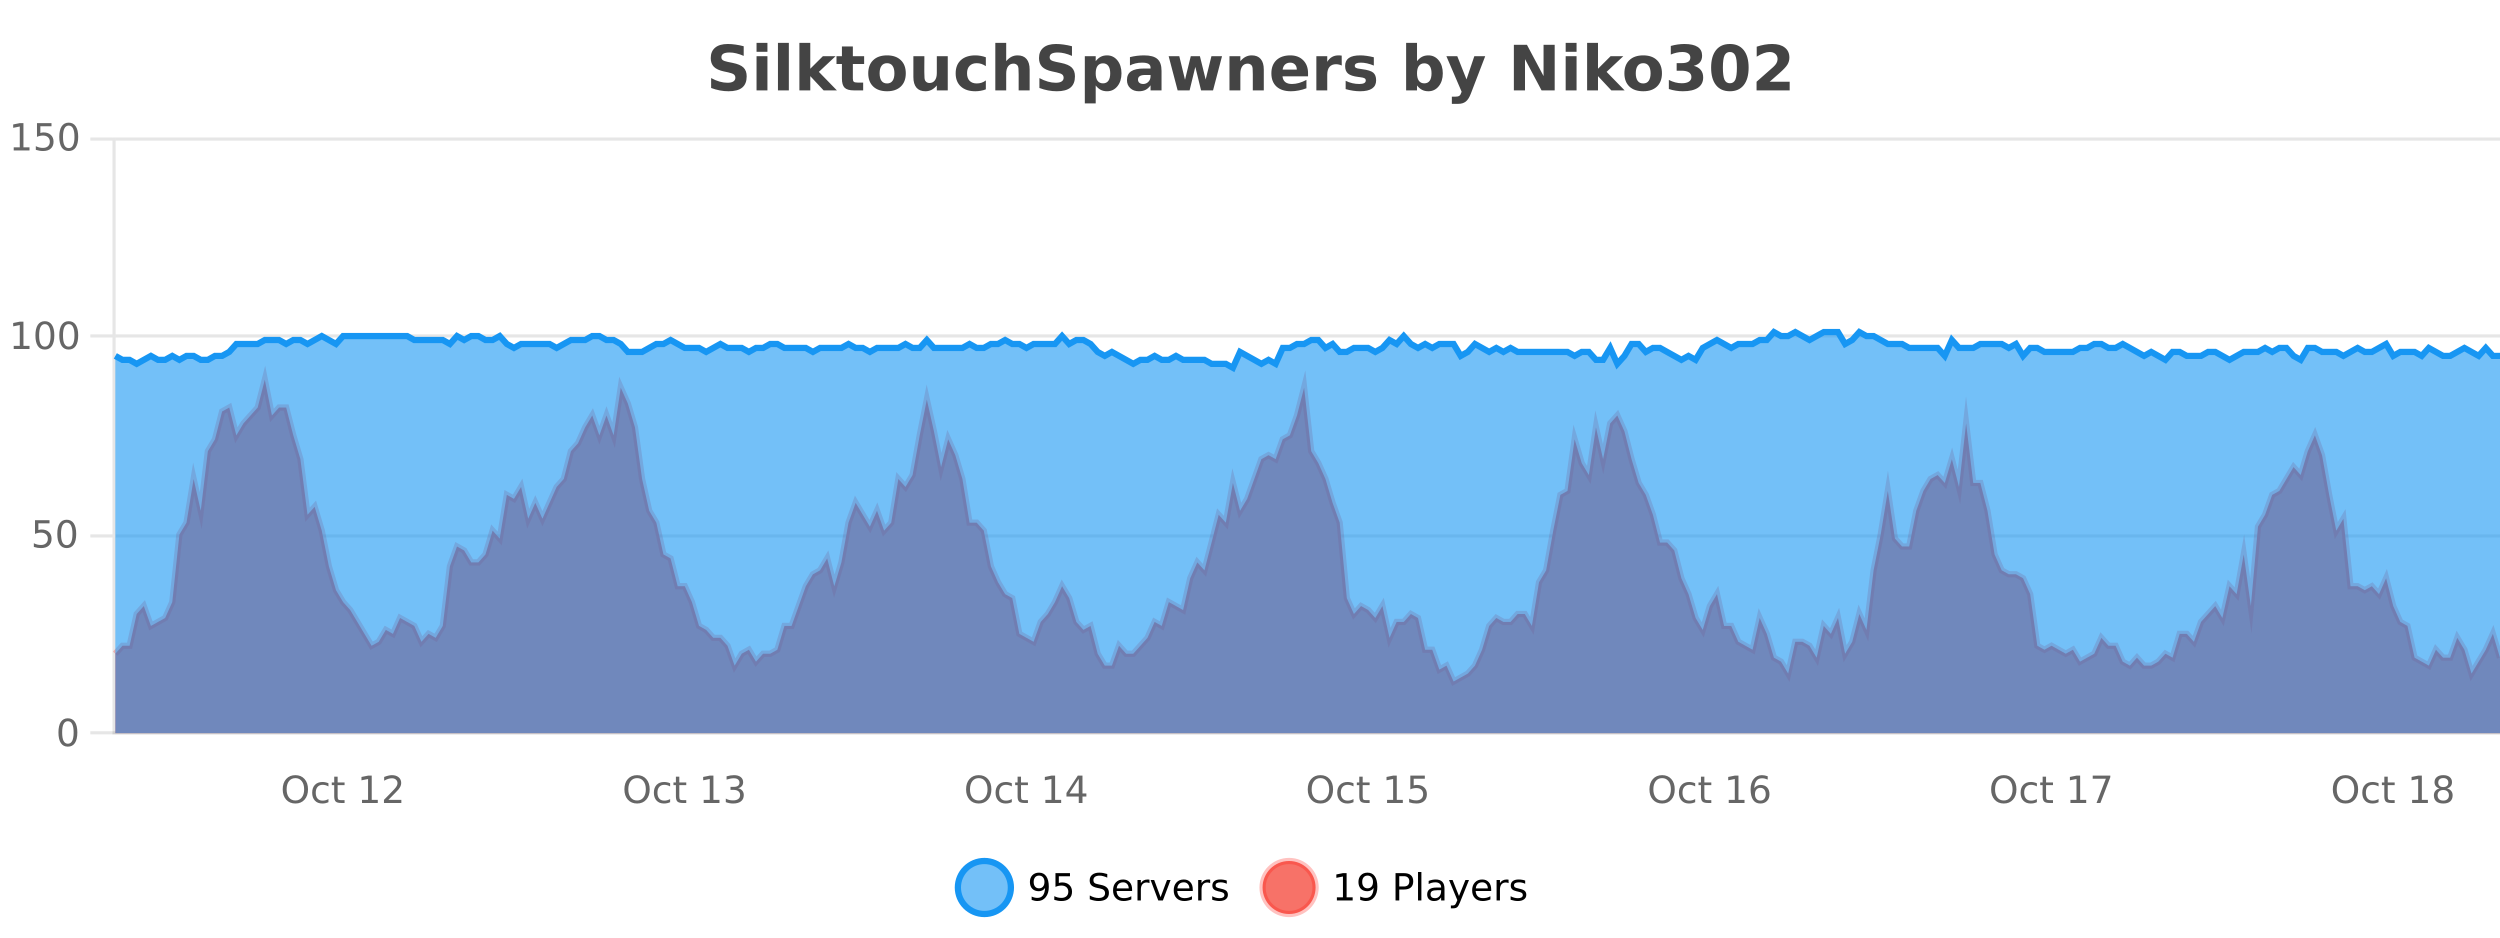
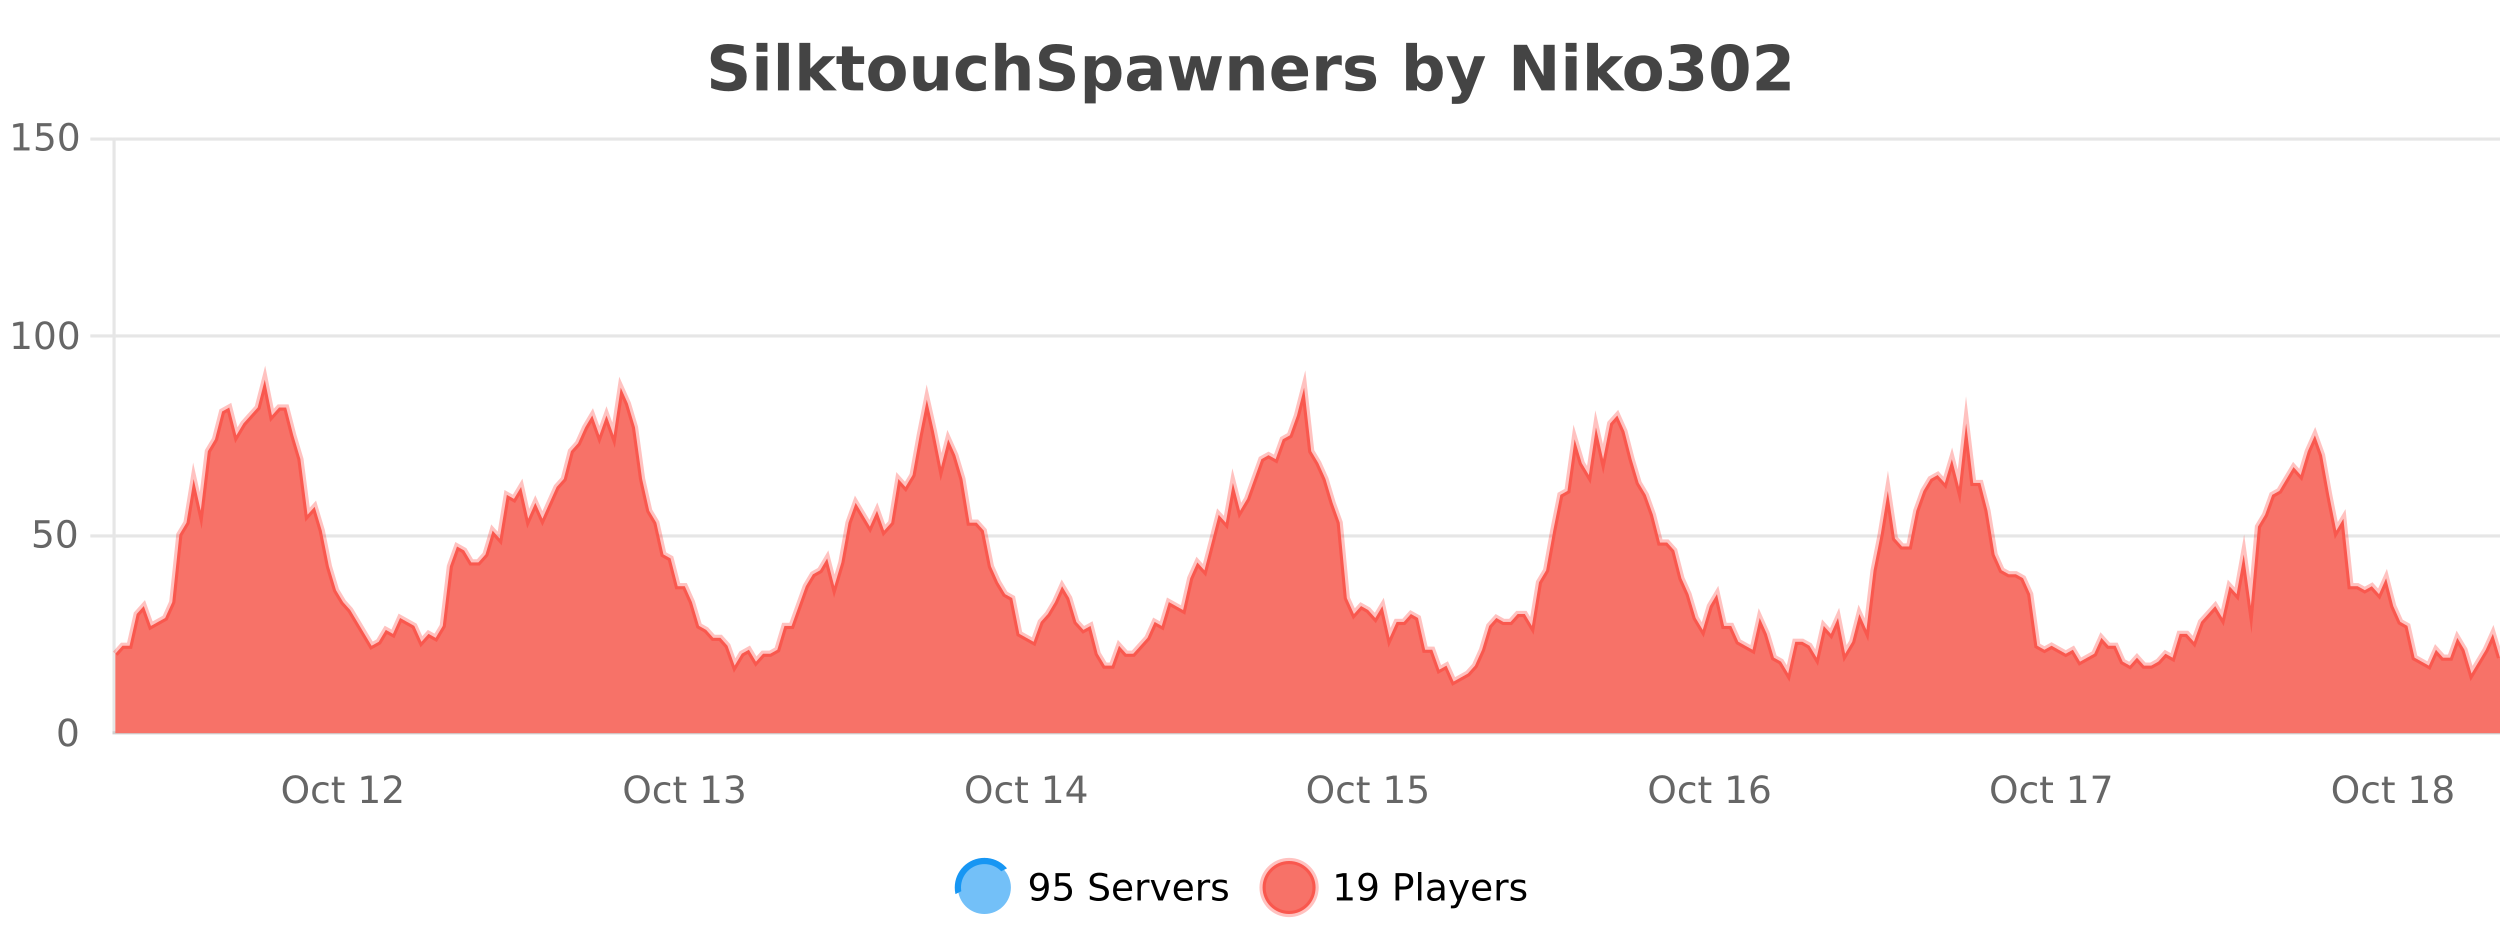
<svg xmlns="http://www.w3.org/2000/svg" width="800pt" height="300pt" viewBox="0 0 800 300" version="1.1">
  <defs>
    <clipPath id="clip1">
-       <path d="M 278 263 L 352 263 L 352 300 L 278 300 Z M 278 263 " />
+       <path d="M 278 263 L 352 263 L 278 300 Z M 278 263 " />
    </clipPath>
    <clipPath id="clip2">
      <path d="M 375 263 L 450 263 L 450 300 L 375 300 Z M 375 263 " />
    </clipPath>
    <clipPath id="clip3">
      <path d="M 36.906 121 L 800 121 L 800 234.602 L 36.906 234.602 Z M 36.906 121 " />
    </clipPath>
    <clipPath id="clip4">
      <path d="M 35.906 93 L 800 93 L 800 235.602 L 35.906 235.602 Z M 35.906 93 " />
    </clipPath>
    <clipPath id="clip5">
-       <path d="M 36.906 106 L 800 106 L 800 234.602 L 36.906 234.602 Z M 36.906 106 " />
-     </clipPath>
+       </clipPath>
    <clipPath id="clip6">
      <path d="M 35.906 77 L 800 77 L 800 146 L 35.906 146 Z M 35.906 77 " />
    </clipPath>
  </defs>
  <g id="surface1728296">
    <rect x="0" y="0" width="800" height="300" style="fill:rgb(100%,100%,100%);fill-opacity:1;stroke:none;" />
    <path style="fill:none;stroke-width:1;stroke-linecap:butt;stroke-linejoin:miter;stroke:rgb(0%,0%,0%);stroke-opacity:0.098;stroke-miterlimit:10;" d="M 37 234.5 L 800 234.5 " />
-     <path style="fill:none;stroke-width:1;stroke-linecap:butt;stroke-linejoin:miter;stroke:rgb(0%,0%,0%);stroke-opacity:0.098;stroke-miterlimit:10;" d="M 28.906 234.5 L 36 234.5 " />
    <path style="fill:none;stroke-width:1;stroke-linecap:butt;stroke-linejoin:miter;stroke:rgb(0%,0%,0%);stroke-opacity:0.098;stroke-miterlimit:10;" d="M 37 171.5 L 800 171.5 " />
    <path style="fill:none;stroke-width:1;stroke-linecap:butt;stroke-linejoin:miter;stroke:rgb(0%,0%,0%);stroke-opacity:0.098;stroke-miterlimit:10;" d="M 28.906 171.5 L 36 171.5 " />
    <path style="fill:none;stroke-width:1;stroke-linecap:butt;stroke-linejoin:miter;stroke:rgb(0%,0%,0%);stroke-opacity:0.098;stroke-miterlimit:10;" d="M 37 107.5 L 800 107.5 " />
    <path style="fill:none;stroke-width:1;stroke-linecap:butt;stroke-linejoin:miter;stroke:rgb(0%,0%,0%);stroke-opacity:0.098;stroke-miterlimit:10;" d="M 28.906 107.5 L 36 107.5 " />
    <path style="fill:none;stroke-width:1;stroke-linecap:butt;stroke-linejoin:miter;stroke:rgb(0%,0%,0%);stroke-opacity:0.098;stroke-miterlimit:10;" d="M 37 44.5 L 800 44.5 " />
    <path style="fill:none;stroke-width:1;stroke-linecap:butt;stroke-linejoin:miter;stroke:rgb(0%,0%,0%);stroke-opacity:0.098;stroke-miterlimit:10;" d="M 28.906 44.5 L 36 44.5 " />
    <path style=" stroke:none;fill-rule:nonzero;fill:rgb(9.02%,58.824%,95.294%);fill-opacity:0.6;" d="M 323.488 284 C 323.488 288.688 319.688 292.484 315.004 292.484 C 310.316 292.484 306.52 288.688 306.52 284 C 306.52 279.312 310.316 275.516 315.004 275.516 C 319.688 275.516 323.488 279.312 323.488 284 Z M 323.488 284 " />
    <g clip-path="url(#clip1)" clip-rule="nonzero">
      <path style="fill:none;stroke-width:2;stroke-linecap:butt;stroke-linejoin:miter;stroke:rgb(9.02%,58.824%,95.294%);stroke-opacity:1;stroke-miterlimit:10;" d="M 323.488 284 C 323.488 288.688 319.688 292.484 315.004 292.484 C 310.316 292.484 306.52 288.688 306.52 284 C 306.52 279.312 310.316 275.516 315.004 275.516 C 319.688 275.516 323.488 279.312 323.488 284 Z M 323.488 284 " />
    </g>
    <path style=" stroke:none;fill-rule:nonzero;fill:rgb(0%,0%,0%);fill-opacity:1;" d="M 330.133 287.969 L 330.133 286.891 C 330.434 287.039 330.734 287.148 331.039 287.219 C 331.34 287.293 331.641 287.328 331.945 287.328 C 332.727 287.328 333.32 287.07 333.727 286.547 C 334.141 286.016 334.375 285.215 334.43 284.141 C 334.211 284.484 333.922 284.746 333.57 284.922 C 333.227 285.102 332.84 285.188 332.414 285.188 C 331.539 285.188 330.844 284.93 330.336 284.406 C 329.824 283.875 329.57 283.148 329.57 282.219 C 329.57 281.324 329.836 280.605 330.367 280.062 C 330.898 279.523 331.605 279.25 332.492 279.25 C 333.5 279.25 334.273 279.641 334.805 280.422 C 335.344 281.195 335.617 282.32 335.617 283.797 C 335.617 285.172 335.289 286.273 334.633 287.094 C 333.977 287.918 333.094 288.328 331.992 288.328 C 331.688 288.328 331.387 288.297 331.086 288.234 C 330.781 288.18 330.465 288.094 330.133 287.969 Z M 332.492 284.266 C 333.023 284.266 333.445 284.086 333.758 283.719 C 334.07 283.355 334.227 282.855 334.227 282.219 C 334.227 281.594 334.07 281.102 333.758 280.734 C 333.445 280.371 333.023 280.188 332.492 280.188 C 331.961 280.188 331.539 280.371 331.227 280.734 C 330.922 281.102 330.773 281.594 330.773 282.219 C 330.773 282.855 330.922 283.355 331.227 283.719 C 331.539 284.086 331.961 284.266 332.492 284.266 Z M 337.75 279.406 L 342.391 279.406 L 342.391 280.406 L 338.828 280.406 L 338.828 282.547 C 339.004 282.484 339.176 282.445 339.344 282.422 C 339.52 282.391 339.691 282.375 339.859 282.375 C 340.836 282.375 341.613 282.648 342.188 283.188 C 342.758 283.719 343.047 284.438 343.047 285.344 C 343.047 286.293 342.75 287.027 342.156 287.547 C 341.57 288.07 340.75 288.328 339.688 288.328 C 339.312 288.328 338.93 288.297 338.547 288.234 C 338.172 288.172 337.781 288.078 337.375 287.953 L 337.375 286.766 C 337.727 286.953 338.094 287.094 338.469 287.188 C 338.844 287.281 339.238 287.328 339.656 287.328 C 340.332 287.328 340.867 287.152 341.266 286.797 C 341.66 286.445 341.859 285.961 341.859 285.344 C 341.859 284.742 341.66 284.262 341.266 283.906 C 340.867 283.555 340.332 283.375 339.656 283.375 C 339.344 283.375 339.023 283.414 338.703 283.484 C 338.391 283.547 338.07 283.652 337.75 283.797 Z M 354.324 279.688 L 354.324 280.844 C 353.875 280.637 353.449 280.48 353.043 280.375 C 352.645 280.262 352.266 280.203 351.902 280.203 C 351.254 280.203 350.754 280.328 350.402 280.578 C 350.059 280.828 349.887 281.188 349.887 281.656 C 349.887 282.043 350 282.336 350.23 282.531 C 350.457 282.73 350.902 282.887 351.559 283 L 352.262 283.156 C 353.145 283.324 353.797 283.621 354.215 284.047 C 354.641 284.465 354.855 285.027 354.855 285.734 C 354.855 286.59 354.566 287.234 353.996 287.672 C 353.434 288.109 352.598 288.328 351.496 288.328 C 351.09 288.328 350.652 288.281 350.184 288.188 C 349.715 288.094 349.23 287.953 348.73 287.766 L 348.73 286.547 C 349.207 286.82 349.676 287.023 350.137 287.156 C 350.605 287.293 351.059 287.359 351.496 287.359 C 352.172 287.359 352.691 287.23 353.059 286.969 C 353.434 286.699 353.621 286.32 353.621 285.828 C 353.621 285.402 353.484 285.07 353.215 284.828 C 352.953 284.578 352.52 284.398 351.918 284.281 L 351.199 284.141 C 350.312 283.965 349.672 283.688 349.277 283.312 C 348.891 282.938 348.699 282.418 348.699 281.75 C 348.699 280.969 348.969 280.359 349.512 279.922 C 350.051 279.477 350.801 279.25 351.762 279.25 C 352.176 279.25 352.594 279.289 353.012 279.359 C 353.438 279.434 353.875 279.543 354.324 279.688 Z M 362.27 284.609 L 362.27 285.125 L 357.301 285.125 C 357.352 285.875 357.574 286.445 357.973 286.828 C 358.379 287.215 358.934 287.406 359.645 287.406 C 360.059 287.406 360.461 287.359 360.848 287.266 C 361.242 287.164 361.633 287.008 362.02 286.797 L 362.02 287.828 C 361.621 287.984 361.223 288.105 360.816 288.188 C 360.41 288.281 359.996 288.328 359.582 288.328 C 358.539 288.328 357.711 288.027 357.098 287.422 C 356.48 286.809 356.176 285.98 356.176 284.938 C 356.176 283.867 356.465 283.016 357.051 282.391 C 357.633 281.758 358.414 281.438 359.395 281.438 C 360.277 281.438 360.977 281.727 361.488 282.297 C 362.008 282.859 362.27 283.633 362.27 284.609 Z M 361.191 284.281 C 361.18 283.699 361.012 283.23 360.691 282.875 C 360.367 282.523 359.941 282.344 359.41 282.344 C 358.805 282.344 358.32 282.516 357.957 282.859 C 357.602 283.203 357.398 283.684 357.348 284.297 Z M 367.84 282.594 C 367.715 282.531 367.578 282.484 367.434 282.453 C 367.297 282.414 367.141 282.391 366.965 282.391 C 366.359 282.391 365.891 282.59 365.559 282.984 C 365.234 283.383 365.074 283.953 365.074 284.703 L 365.074 288.156 L 363.996 288.156 L 363.996 281.594 L 365.074 281.594 L 365.074 282.609 C 365.301 282.215 365.598 281.922 365.965 281.734 C 366.328 281.539 366.77 281.438 367.293 281.438 C 367.363 281.438 367.441 281.445 367.527 281.453 C 367.621 281.465 367.719 281.48 367.824 281.5 Z M 368.195 281.594 L 369.336 281.594 L 371.383 287.094 L 373.445 281.594 L 374.586 281.594 L 372.117 288.156 L 370.648 288.156 Z M 381.688 284.609 L 381.688 285.125 L 376.719 285.125 C 376.77 285.875 376.992 286.445 377.391 286.828 C 377.797 287.215 378.352 287.406 379.062 287.406 C 379.477 287.406 379.879 287.359 380.266 287.266 C 380.66 287.164 381.051 287.008 381.438 286.797 L 381.438 287.828 C 381.039 287.984 380.641 288.105 380.234 288.188 C 379.828 288.281 379.414 288.328 379 288.328 C 377.957 288.328 377.129 288.027 376.516 287.422 C 375.898 286.809 375.594 285.98 375.594 284.938 C 375.594 283.867 375.883 283.016 376.469 282.391 C 377.051 281.758 377.832 281.438 378.812 281.438 C 379.695 281.438 380.395 281.727 380.906 282.297 C 381.426 282.859 381.688 283.633 381.688 284.609 Z M 380.609 284.281 C 380.598 283.699 380.43 283.23 380.109 282.875 C 379.785 282.523 379.359 282.344 378.828 282.344 C 378.223 282.344 377.738 282.516 377.375 282.859 C 377.02 283.203 376.816 283.684 376.766 284.297 Z M 387.258 282.594 C 387.133 282.531 386.996 282.484 386.852 282.453 C 386.715 282.414 386.559 282.391 386.383 282.391 C 385.777 282.391 385.309 282.59 384.977 282.984 C 384.652 283.383 384.492 283.953 384.492 284.703 L 384.492 288.156 L 383.414 288.156 L 383.414 281.594 L 384.492 281.594 L 384.492 282.609 C 384.719 282.215 385.016 281.922 385.383 281.734 C 385.746 281.539 386.188 281.438 386.711 281.438 C 386.781 281.438 386.859 281.445 386.945 281.453 C 387.039 281.465 387.137 281.48 387.242 281.5 Z M 392.566 281.781 L 392.566 282.812 C 392.262 282.656 391.945 282.543 391.613 282.469 C 391.289 282.387 390.949 282.344 390.598 282.344 C 390.066 282.344 389.664 282.43 389.395 282.594 C 389.121 282.75 388.988 282.996 388.988 283.328 C 388.988 283.578 389.082 283.777 389.27 283.922 C 389.465 284.059 389.855 284.188 390.441 284.312 L 390.801 284.406 C 391.57 284.562 392.117 284.793 392.441 285.094 C 392.762 285.398 392.926 285.812 392.926 286.344 C 392.926 286.961 392.68 287.445 392.191 287.797 C 391.711 288.152 391.051 288.328 390.207 288.328 C 389.852 288.328 389.48 288.289 389.098 288.219 C 388.723 288.156 388.324 288.059 387.91 287.922 L 387.91 286.797 C 388.305 287.008 388.695 287.164 389.082 287.266 C 389.465 287.371 389.852 287.422 390.238 287.422 C 390.738 287.422 391.121 287.34 391.395 287.172 C 391.676 286.996 391.816 286.746 391.816 286.422 C 391.816 286.133 391.715 285.906 391.52 285.75 C 391.32 285.594 390.887 285.445 390.223 285.297 L 389.848 285.219 C 389.18 285.074 388.695 284.855 388.395 284.562 C 388.102 284.273 387.957 283.875 387.957 283.375 C 387.957 282.75 388.176 282.273 388.613 281.938 C 389.051 281.605 389.668 281.438 390.473 281.438 C 390.867 281.438 391.242 281.469 391.598 281.531 C 391.949 281.586 392.273 281.668 392.566 281.781 Z M 325.004 277.016 " />
    <path style=" stroke:none;fill-rule:nonzero;fill:rgb(96.863%,44.706%,40.784%);fill-opacity:1;" d="M 420.988 284 C 420.988 288.688 417.191 292.484 412.504 292.484 C 407.82 292.484 404.02 288.688 404.02 284 C 404.02 279.312 407.82 275.516 412.504 275.516 C 417.191 275.516 420.988 279.312 420.988 284 Z M 420.988 284 " />
    <g clip-path="url(#clip2)" clip-rule="nonzero">
      <path style="fill:none;stroke-width:2;stroke-linecap:butt;stroke-linejoin:miter;stroke:rgb(100%,4.706%,0%);stroke-opacity:0.247;stroke-miterlimit:10;" d="M 420.988 284 C 420.988 288.688 417.191 292.484 412.504 292.484 C 407.82 292.484 404.02 288.688 404.02 284 C 404.02 279.312 407.82 275.516 412.504 275.516 C 417.191 275.516 420.988 279.312 420.988 284 Z M 420.988 284 " />
    </g>
    <path style=" stroke:none;fill-rule:nonzero;fill:rgb(0%,0%,0%);fill-opacity:1;" d="M 427.805 287.156 L 429.742 287.156 L 429.742 280.484 L 427.633 280.906 L 427.633 279.828 L 429.727 279.406 L 430.914 279.406 L 430.914 287.156 L 432.852 287.156 L 432.852 288.156 L 427.805 288.156 Z M 435.266 287.969 L 435.266 286.891 C 435.566 287.039 435.867 287.148 436.172 287.219 C 436.473 287.293 436.773 287.328 437.078 287.328 C 437.859 287.328 438.453 287.07 438.859 286.547 C 439.273 286.016 439.508 285.215 439.562 284.141 C 439.344 284.484 439.055 284.746 438.703 284.922 C 438.359 285.102 437.973 285.188 437.547 285.188 C 436.672 285.188 435.977 284.93 435.469 284.406 C 434.957 283.875 434.703 283.148 434.703 282.219 C 434.703 281.324 434.969 280.605 435.5 280.062 C 436.031 279.523 436.738 279.25 437.625 279.25 C 438.633 279.25 439.406 279.641 439.938 280.422 C 440.477 281.195 440.75 282.32 440.75 283.797 C 440.75 285.172 440.422 286.273 439.766 287.094 C 439.109 287.918 438.227 288.328 437.125 288.328 C 436.82 288.328 436.52 288.297 436.219 288.234 C 435.914 288.18 435.598 288.094 435.266 287.969 Z M 437.625 284.266 C 438.156 284.266 438.578 284.086 438.891 283.719 C 439.203 283.355 439.359 282.855 439.359 282.219 C 439.359 281.594 439.203 281.102 438.891 280.734 C 438.578 280.371 438.156 280.188 437.625 280.188 C 437.094 280.188 436.672 280.371 436.359 280.734 C 436.055 281.102 435.906 281.594 435.906 282.219 C 435.906 282.855 436.055 283.355 436.359 283.719 C 436.672 284.086 437.094 284.266 437.625 284.266 Z M 447.762 280.375 L 447.762 283.672 L 449.246 283.672 C 449.797 283.672 450.223 283.531 450.527 283.25 C 450.828 282.961 450.98 282.547 450.98 282.016 C 450.98 281.496 450.828 281.094 450.527 280.812 C 450.223 280.523 449.797 280.375 449.246 280.375 Z M 446.574 279.406 L 449.246 279.406 C 450.234 279.406 450.98 279.633 451.48 280.078 C 451.98 280.516 452.23 281.164 452.23 282.016 C 452.23 282.883 451.98 283.539 451.48 283.984 C 450.98 284.422 450.234 284.641 449.246 284.641 L 447.762 284.641 L 447.762 288.156 L 446.574 288.156 Z M 453.766 279.031 L 454.844 279.031 L 454.844 288.156 L 453.766 288.156 Z M 460.082 284.859 C 459.215 284.859 458.613 284.961 458.27 285.156 C 457.934 285.355 457.77 285.695 457.77 286.172 C 457.77 286.559 457.895 286.867 458.145 287.094 C 458.402 287.312 458.746 287.422 459.176 287.422 C 459.777 287.422 460.258 287.215 460.613 286.797 C 460.977 286.371 461.16 285.805 461.16 285.094 L 461.16 284.859 Z M 462.238 284.406 L 462.238 288.156 L 461.16 288.156 L 461.16 287.156 C 460.91 287.555 460.602 287.852 460.238 288.047 C 459.871 288.234 459.426 288.328 458.895 288.328 C 458.215 288.328 457.68 288.141 457.285 287.766 C 456.887 287.383 456.691 286.875 456.691 286.25 C 456.691 285.512 456.934 284.953 457.426 284.578 C 457.926 284.203 458.664 284.016 459.645 284.016 L 461.16 284.016 L 461.16 283.906 C 461.16 283.406 460.992 283.023 460.66 282.75 C 460.336 282.48 459.883 282.344 459.301 282.344 C 458.926 282.344 458.555 282.391 458.191 282.484 C 457.836 282.578 457.496 282.715 457.176 282.891 L 457.176 281.891 C 457.57 281.734 457.949 281.621 458.316 281.547 C 458.691 281.477 459.055 281.438 459.41 281.438 C 460.355 281.438 461.066 281.684 461.535 282.172 C 462.004 282.664 462.238 283.406 462.238 284.406 Z M 467.188 288.766 C 466.883 289.547 466.586 290.055 466.297 290.297 C 466.004 290.535 465.617 290.656 465.141 290.656 L 464.281 290.656 L 464.281 289.75 L 464.906 289.75 C 465.207 289.75 465.438 289.676 465.594 289.531 C 465.758 289.395 465.941 289.066 466.141 288.547 L 466.344 288.047 L 463.688 281.594 L 464.828 281.594 L 466.875 286.719 L 468.938 281.594 L 470.078 281.594 Z M 477.18 284.609 L 477.18 285.125 L 472.211 285.125 C 472.262 285.875 472.484 286.445 472.883 286.828 C 473.289 287.215 473.844 287.406 474.555 287.406 C 474.969 287.406 475.371 287.359 475.758 287.266 C 476.152 287.164 476.543 287.008 476.93 286.797 L 476.93 287.828 C 476.531 287.984 476.133 288.105 475.727 288.188 C 475.32 288.281 474.906 288.328 474.492 288.328 C 473.449 288.328 472.621 288.027 472.008 287.422 C 471.391 286.809 471.086 285.98 471.086 284.938 C 471.086 283.867 471.375 283.016 471.961 282.391 C 472.543 281.758 473.324 281.438 474.305 281.438 C 475.188 281.438 475.887 281.727 476.398 282.297 C 476.918 282.859 477.18 283.633 477.18 284.609 Z M 476.102 284.281 C 476.09 283.699 475.922 283.23 475.602 282.875 C 475.277 282.523 474.852 282.344 474.32 282.344 C 473.715 282.344 473.23 282.516 472.867 282.859 C 472.512 283.203 472.309 283.684 472.258 284.297 Z M 482.75 282.594 C 482.625 282.531 482.488 282.484 482.344 282.453 C 482.207 282.414 482.051 282.391 481.875 282.391 C 481.27 282.391 480.801 282.59 480.469 282.984 C 480.145 283.383 479.984 283.953 479.984 284.703 L 479.984 288.156 L 478.906 288.156 L 478.906 281.594 L 479.984 281.594 L 479.984 282.609 C 480.211 282.215 480.508 281.922 480.875 281.734 C 481.238 281.539 481.68 281.438 482.203 281.438 C 482.273 281.438 482.352 281.445 482.438 281.453 C 482.531 281.465 482.629 281.48 482.734 281.5 Z M 488.055 281.781 L 488.055 282.812 C 487.75 282.656 487.434 282.543 487.102 282.469 C 486.777 282.387 486.438 282.344 486.086 282.344 C 485.555 282.344 485.152 282.43 484.883 282.594 C 484.609 282.75 484.477 282.996 484.477 283.328 C 484.477 283.578 484.57 283.777 484.758 283.922 C 484.953 284.059 485.344 284.188 485.93 284.312 L 486.289 284.406 C 487.059 284.562 487.605 284.793 487.93 285.094 C 488.25 285.398 488.414 285.812 488.414 286.344 C 488.414 286.961 488.168 287.445 487.68 287.797 C 487.199 288.152 486.539 288.328 485.695 288.328 C 485.34 288.328 484.969 288.289 484.586 288.219 C 484.211 288.156 483.812 288.059 483.398 287.922 L 483.398 286.797 C 483.793 287.008 484.184 287.164 484.57 287.266 C 484.953 287.371 485.34 287.422 485.727 287.422 C 486.227 287.422 486.609 287.34 486.883 287.172 C 487.164 286.996 487.305 286.746 487.305 286.422 C 487.305 286.133 487.203 285.906 487.008 285.75 C 486.809 285.594 486.375 285.445 485.711 285.297 L 485.336 285.219 C 484.668 285.074 484.184 284.855 483.883 284.562 C 483.59 284.273 483.445 283.875 483.445 283.375 C 483.445 282.75 483.664 282.273 484.102 281.938 C 484.539 281.605 485.156 281.438 485.961 281.438 C 486.355 281.438 486.73 281.469 487.086 281.531 C 487.438 281.586 487.762 281.668 488.055 281.781 Z M 422.504 277.016 " />
    <path style=" stroke:none;fill-rule:nonzero;fill:rgb(26.667%,26.667%,26.667%);fill-opacity:1;" d="M 237.984 14.797 L 237.984 17.891 C 237.18 17.527 236.398 17.258 235.641 17.078 C 234.879 16.891 234.16 16.797 233.484 16.797 C 232.586 16.797 231.922 16.922 231.484 17.172 C 231.055 17.422 230.844 17.809 230.844 18.328 C 230.844 18.715 230.988 19.016 231.281 19.234 C 231.57 19.453 232.098 19.641 232.859 19.797 L 234.453 20.125 C 236.078 20.449 237.227 20.945 237.906 21.609 C 238.594 22.277 238.938 23.219 238.938 24.438 C 238.938 26.043 238.457 27.242 237.5 28.031 C 236.551 28.812 235.098 29.203 233.141 29.203 C 232.211 29.203 231.281 29.113 230.344 28.938 C 229.414 28.762 228.488 28.5 227.562 28.156 L 227.562 24.984 C 228.488 25.484 229.383 25.859 230.25 26.109 C 231.125 26.359 231.969 26.484 232.781 26.484 C 233.602 26.484 234.227 26.352 234.656 26.078 C 235.094 25.797 235.312 25.402 235.312 24.891 C 235.312 24.445 235.16 24.094 234.859 23.844 C 234.566 23.594 233.977 23.371 233.094 23.172 L 231.641 22.859 C 230.18 22.547 229.113 22.055 228.438 21.375 C 227.77 20.688 227.438 19.762 227.438 18.594 C 227.438 17.148 227.906 16.031 228.844 15.25 C 229.781 14.469 231.129 14.078 232.891 14.078 C 233.691 14.078 234.516 14.141 235.359 14.266 C 236.203 14.383 237.078 14.559 237.984 14.797 Z M 242.094 17.984 L 245.578 17.984 L 245.578 28.922 L 242.094 28.922 Z M 242.094 13.719 L 245.578 13.719 L 245.578 16.578 L 242.094 16.578 Z M 248.945 13.719 L 252.43 13.719 L 252.43 28.922 L 248.945 28.922 Z M 255.805 13.719 L 259.289 13.719 L 259.289 22 L 263.32 17.984 L 267.383 17.984 L 262.039 23 L 267.805 28.922 L 263.555 28.922 L 259.289 24.359 L 259.289 28.922 L 255.805 28.922 Z M 272.914 14.875 L 272.914 17.984 L 276.523 17.984 L 276.523 20.484 L 272.914 20.484 L 272.914 25.125 C 272.914 25.637 273.012 25.98 273.211 26.156 C 273.418 26.336 273.82 26.422 274.414 26.422 L 276.211 26.422 L 276.211 28.922 L 273.211 28.922 C 271.836 28.922 270.855 28.637 270.273 28.062 C 269.699 27.48 269.414 26.5 269.414 25.125 L 269.414 20.484 L 267.68 20.484 L 267.68 17.984 L 269.414 17.984 L 269.414 14.875 Z M 283.867 20.219 C 283.086 20.219 282.492 20.5 282.086 21.062 C 281.68 21.617 281.477 22.418 281.477 23.469 C 281.477 24.512 281.68 25.312 282.086 25.875 C 282.492 26.43 283.086 26.703 283.867 26.703 C 284.625 26.703 285.203 26.43 285.602 25.875 C 286.008 25.312 286.211 24.512 286.211 23.469 C 286.211 22.418 286.008 21.617 285.602 21.062 C 285.203 20.5 284.625 20.219 283.867 20.219 Z M 283.867 17.719 C 285.742 17.719 287.203 18.23 288.258 19.25 C 289.32 20.262 289.852 21.668 289.852 23.469 C 289.852 25.262 289.32 26.668 288.258 27.688 C 287.203 28.699 285.742 29.203 283.867 29.203 C 281.969 29.203 280.492 28.699 279.43 27.688 C 278.367 26.668 277.836 25.262 277.836 23.469 C 277.836 21.668 278.367 20.262 279.43 19.25 C 280.492 18.23 281.969 17.719 283.867 17.719 Z M 292.281 24.656 L 292.281 17.984 L 295.797 17.984 L 295.797 19.078 C 295.797 19.672 295.789 20.418 295.781 21.312 C 295.781 22.211 295.781 22.805 295.781 23.094 C 295.781 23.98 295.801 24.617 295.844 25 C 295.895 25.387 295.973 25.668 296.078 25.844 C 296.223 26.074 296.41 26.25 296.641 26.375 C 296.867 26.5 297.133 26.562 297.438 26.562 C 298.164 26.562 298.738 26.281 299.156 25.719 C 299.57 25.156 299.781 24.383 299.781 23.391 L 299.781 17.984 L 303.281 17.984 L 303.281 28.922 L 299.781 28.922 L 299.781 27.344 C 299.25 27.98 298.688 28.449 298.094 28.75 C 297.508 29.051 296.863 29.203 296.156 29.203 C 294.895 29.203 293.93 28.82 293.266 28.047 C 292.609 27.266 292.281 26.137 292.281 24.656 Z M 315.469 18.328 L 315.469 21.172 C 315 20.852 314.523 20.609 314.047 20.453 C 313.566 20.297 313.066 20.219 312.547 20.219 C 311.578 20.219 310.816 20.508 310.266 21.078 C 309.723 21.641 309.453 22.438 309.453 23.469 C 309.453 24.492 309.723 25.289 310.266 25.859 C 310.816 26.422 311.578 26.703 312.547 26.703 C 313.098 26.703 313.617 26.625 314.109 26.469 C 314.598 26.305 315.051 26.059 315.469 25.734 L 315.469 28.594 C 314.926 28.805 314.375 28.953 313.812 29.047 C 313.25 29.148 312.68 29.203 312.109 29.203 C 310.141 29.203 308.598 28.699 307.484 27.688 C 306.367 26.68 305.812 25.273 305.812 23.469 C 305.812 21.656 306.367 20.246 307.484 19.234 C 308.598 18.227 310.141 17.719 312.109 17.719 C 312.68 17.719 313.242 17.773 313.797 17.875 C 314.359 17.969 314.914 18.121 315.469 18.328 Z M 329.484 22.266 L 329.484 28.922 L 325.969 28.922 L 325.969 23.844 C 325.969 22.887 325.945 22.23 325.906 21.875 C 325.863 21.512 325.789 21.246 325.688 21.078 C 325.551 20.852 325.363 20.672 325.125 20.547 C 324.895 20.422 324.629 20.359 324.328 20.359 C 323.598 20.359 323.023 20.641 322.609 21.203 C 322.191 21.766 321.984 22.547 321.984 23.547 L 321.984 28.922 L 318.5 28.922 L 318.5 13.719 L 321.984 13.719 L 321.984 19.578 C 322.516 18.945 323.078 18.477 323.672 18.172 C 324.266 17.871 324.914 17.719 325.625 17.719 C 326.895 17.719 327.852 18.109 328.5 18.891 C 329.156 19.664 329.484 20.789 329.484 22.266 Z M 343.031 14.797 L 343.031 17.891 C 342.227 17.527 341.445 17.258 340.688 17.078 C 339.926 16.891 339.207 16.797 338.531 16.797 C 337.633 16.797 336.969 16.922 336.531 17.172 C 336.102 17.422 335.891 17.809 335.891 18.328 C 335.891 18.715 336.035 19.016 336.328 19.234 C 336.617 19.453 337.145 19.641 337.906 19.797 L 339.5 20.125 C 341.125 20.449 342.273 20.945 342.953 21.609 C 343.641 22.277 343.984 23.219 343.984 24.438 C 343.984 26.043 343.504 27.242 342.547 28.031 C 341.598 28.812 340.145 29.203 338.188 29.203 C 337.258 29.203 336.328 29.113 335.391 28.938 C 334.461 28.762 333.535 28.5 332.609 28.156 L 332.609 24.984 C 333.535 25.484 334.43 25.859 335.297 26.109 C 336.172 26.359 337.016 26.484 337.828 26.484 C 338.648 26.484 339.273 26.352 339.703 26.078 C 340.141 25.797 340.359 25.402 340.359 24.891 C 340.359 24.445 340.207 24.094 339.906 23.844 C 339.613 23.594 339.023 23.371 338.141 23.172 L 336.688 22.859 C 335.227 22.547 334.16 22.055 333.484 21.375 C 332.816 20.688 332.484 19.762 332.484 18.594 C 332.484 17.148 332.953 16.031 333.891 15.25 C 334.828 14.469 336.176 14.078 337.938 14.078 C 338.738 14.078 339.562 14.141 340.406 14.266 C 341.25 14.383 342.125 14.559 343.031 14.797 Z M 350.625 27.344 L 350.625 33.078 L 347.141 33.078 L 347.141 17.984 L 350.625 17.984 L 350.625 19.578 C 351.113 18.945 351.648 18.477 352.234 18.172 C 352.816 17.871 353.488 17.719 354.25 17.719 C 355.602 17.719 356.711 18.258 357.578 19.328 C 358.441 20.402 358.875 21.781 358.875 23.469 C 358.875 25.148 358.441 26.523 357.578 27.594 C 356.711 28.668 355.602 29.203 354.25 29.203 C 353.488 29.203 352.816 29.051 352.234 28.75 C 351.648 28.449 351.113 27.98 350.625 27.344 Z M 352.953 20.266 C 352.203 20.266 351.625 20.543 351.219 21.094 C 350.82 21.637 350.625 22.43 350.625 23.469 C 350.625 24.5 350.82 25.293 351.219 25.844 C 351.625 26.398 352.203 26.672 352.953 26.672 C 353.703 26.672 354.273 26.402 354.672 25.859 C 355.066 25.309 355.266 24.512 355.266 23.469 C 355.266 22.43 355.066 21.637 354.672 21.094 C 354.273 20.543 353.703 20.266 352.953 20.266 Z M 366.348 24 C 365.617 24 365.07 24.125 364.707 24.375 C 364.34 24.617 364.16 24.98 364.16 25.469 C 364.16 25.906 364.305 26.25 364.598 26.5 C 364.898 26.75 365.309 26.875 365.832 26.875 C 366.488 26.875 367.039 26.641 367.488 26.172 C 367.945 25.703 368.176 25.117 368.176 24.406 L 368.176 24 Z M 371.691 22.688 L 371.691 28.922 L 368.176 28.922 L 368.176 27.297 C 367.707 27.965 367.176 28.449 366.582 28.75 C 365.996 29.051 365.285 29.203 364.441 29.203 C 363.316 29.203 362.398 28.875 361.691 28.219 C 360.98 27.555 360.629 26.695 360.629 25.641 C 360.629 24.359 361.066 23.422 361.941 22.828 C 362.824 22.227 364.215 21.922 366.113 21.922 L 368.176 21.922 L 368.176 21.641 C 368.176 21.09 367.957 20.688 367.52 20.438 C 367.082 20.18 366.398 20.047 365.473 20.047 C 364.723 20.047 364.023 20.125 363.379 20.281 C 362.73 20.43 362.133 20.648 361.582 20.938 L 361.582 18.281 C 362.332 18.094 363.082 17.953 363.832 17.859 C 364.59 17.766 365.352 17.719 366.113 17.719 C 368.082 17.719 369.504 18.109 370.379 18.891 C 371.254 19.664 371.691 20.93 371.691 22.688 Z M 373.969 17.984 L 377.375 17.984 L 379.203 25.516 L 381.047 17.984 L 383.969 17.984 L 385.812 25.438 L 387.656 17.984 L 391.047 17.984 L 388.172 28.922 L 384.344 28.922 L 382.5 21.406 L 380.672 28.922 L 376.844 28.922 Z M 404.414 22.266 L 404.414 28.922 L 400.898 28.922 L 400.898 23.828 C 400.898 22.883 400.875 22.23 400.836 21.875 C 400.793 21.512 400.719 21.246 400.617 21.078 C 400.48 20.852 400.293 20.672 400.055 20.547 C 399.824 20.422 399.559 20.359 399.258 20.359 C 398.527 20.359 397.953 20.641 397.539 21.203 C 397.121 21.766 396.914 22.547 396.914 23.547 L 396.914 28.922 L 393.43 28.922 L 393.43 17.984 L 396.914 17.984 L 396.914 19.578 C 397.445 18.945 398.008 18.477 398.602 18.172 C 399.195 17.871 399.844 17.719 400.555 17.719 C 401.824 17.719 402.781 18.109 403.43 18.891 C 404.086 19.664 404.414 20.789 404.414 22.266 Z M 418.574 23.422 L 418.574 24.422 L 410.402 24.422 C 410.484 25.246 410.781 25.859 411.293 26.266 C 411.801 26.672 412.512 26.875 413.418 26.875 C 414.156 26.875 414.91 26.766 415.684 26.547 C 416.453 26.328 417.246 26 418.059 25.562 L 418.059 28.25 C 417.234 28.562 416.406 28.797 415.574 28.953 C 414.75 29.117 413.926 29.203 413.105 29.203 C 411.125 29.203 409.582 28.703 408.48 27.703 C 407.387 26.695 406.84 25.281 406.84 23.469 C 406.84 21.68 407.375 20.273 408.449 19.25 C 409.531 18.23 411.016 17.719 412.902 17.719 C 414.621 17.719 415.996 18.242 417.027 19.281 C 418.059 20.312 418.574 21.695 418.574 23.422 Z M 414.98 22.266 C 414.98 21.602 414.785 21.062 414.402 20.656 C 414.016 20.25 413.512 20.047 412.887 20.047 C 412.207 20.047 411.656 20.242 411.23 20.625 C 410.812 21 410.551 21.547 410.449 22.266 Z M 429.359 20.969 C 429.047 20.824 428.738 20.719 428.438 20.656 C 428.133 20.586 427.832 20.547 427.531 20.547 C 426.625 20.547 425.926 20.836 425.438 21.406 C 424.957 21.98 424.719 22.805 424.719 23.875 L 424.719 28.922 L 421.234 28.922 L 421.234 17.984 L 424.719 17.984 L 424.719 19.781 C 425.164 19.062 425.68 18.543 426.266 18.219 C 426.848 17.887 427.547 17.719 428.359 17.719 C 428.484 17.719 428.613 17.727 428.75 17.734 C 428.883 17.746 429.082 17.766 429.344 17.797 Z M 439.625 18.328 L 439.625 20.984 C 438.883 20.672 438.164 20.438 437.469 20.281 C 436.77 20.125 436.109 20.047 435.484 20.047 C 434.828 20.047 434.336 20.133 434.016 20.297 C 433.691 20.465 433.531 20.719 433.531 21.062 C 433.531 21.344 433.648 21.559 433.891 21.703 C 434.141 21.852 434.578 21.961 435.203 22.031 L 435.828 22.125 C 437.617 22.355 438.82 22.73 439.438 23.25 C 440.051 23.773 440.359 24.59 440.359 25.703 C 440.359 26.871 439.926 27.746 439.062 28.328 C 438.207 28.914 436.93 29.203 435.234 29.203 C 434.504 29.203 433.754 29.145 432.984 29.031 C 432.211 28.918 431.422 28.746 430.609 28.516 L 430.609 25.859 C 431.305 26.203 432.02 26.461 432.75 26.625 C 433.477 26.793 434.223 26.875 434.984 26.875 C 435.672 26.875 436.188 26.781 436.531 26.594 C 436.875 26.406 437.047 26.125 437.047 25.75 C 437.047 25.438 436.926 25.211 436.688 25.062 C 436.445 24.906 435.973 24.789 435.266 24.703 L 434.656 24.625 C 433.094 24.43 432 24.07 431.375 23.547 C 430.75 23.016 430.438 22.215 430.438 21.141 C 430.438 19.984 430.832 19.125 431.625 18.562 C 432.426 18 433.645 17.719 435.281 17.719 C 435.926 17.719 436.602 17.773 437.312 17.875 C 438.02 17.969 438.789 18.121 439.625 18.328 Z M 455.773 26.672 C 456.523 26.672 457.094 26.402 457.492 25.859 C 457.887 25.309 458.086 24.512 458.086 23.469 C 458.086 22.43 457.887 21.637 457.492 21.094 C 457.094 20.543 456.523 20.266 455.773 20.266 C 455.023 20.266 454.445 20.543 454.039 21.094 C 453.641 21.637 453.445 22.43 453.445 23.469 C 453.445 24.5 453.641 25.293 454.039 25.844 C 454.445 26.398 455.023 26.672 455.773 26.672 Z M 453.445 19.578 C 453.934 18.945 454.469 18.477 455.055 18.172 C 455.637 17.871 456.309 17.719 457.07 17.719 C 458.422 17.719 459.531 18.258 460.398 19.328 C 461.262 20.402 461.695 21.781 461.695 23.469 C 461.695 25.148 461.262 26.523 460.398 27.594 C 459.531 28.668 458.422 29.203 457.07 29.203 C 456.309 29.203 455.637 29.051 455.055 28.75 C 454.469 28.449 453.934 27.98 453.445 27.344 L 453.445 28.922 L 449.961 28.922 L 449.961 13.719 L 453.445 13.719 Z M 462.844 17.984 L 466.328 17.984 L 469.281 25.406 L 471.781 17.984 L 475.266 17.984 L 470.672 29.953 C 470.211 31.172 469.672 32.02 469.047 32.5 C 468.43 32.988 467.625 33.234 466.625 33.234 L 464.594 33.234 L 464.594 30.938 L 465.688 30.938 C 466.281 30.938 466.711 30.844 466.984 30.656 C 467.254 30.469 467.461 30.129 467.609 29.641 L 467.719 29.344 Z M 484.438 14.344 L 488.625 14.344 L 493.938 24.344 L 493.938 14.344 L 497.5 14.344 L 497.5 28.922 L 493.297 28.922 L 488 18.922 L 488 28.922 L 484.438 28.922 Z M 501.016 17.984 L 504.5 17.984 L 504.5 28.922 L 501.016 28.922 Z M 501.016 13.719 L 504.5 13.719 L 504.5 16.578 L 501.016 16.578 Z M 507.875 13.719 L 511.359 13.719 L 511.359 22 L 515.391 17.984 L 519.453 17.984 L 514.109 23 L 519.875 28.922 L 515.625 28.922 L 511.359 24.359 L 511.359 28.922 L 507.875 28.922 Z M 525.84 20.219 C 525.059 20.219 524.465 20.5 524.059 21.062 C 523.652 21.617 523.449 22.418 523.449 23.469 C 523.449 24.512 523.652 25.312 524.059 25.875 C 524.465 26.43 525.059 26.703 525.84 26.703 C 526.598 26.703 527.176 26.43 527.574 25.875 C 527.98 25.312 528.184 24.512 528.184 23.469 C 528.184 22.418 527.98 21.617 527.574 21.062 C 527.176 20.5 526.598 20.219 525.84 20.219 Z M 525.84 17.719 C 527.715 17.719 529.176 18.23 530.23 19.25 C 531.293 20.262 531.824 21.668 531.824 23.469 C 531.824 25.262 531.293 26.668 530.23 27.688 C 529.176 28.699 527.715 29.203 525.84 29.203 C 523.941 29.203 522.465 28.699 521.402 27.688 C 520.34 26.668 519.809 25.262 519.809 23.469 C 519.809 21.668 520.34 20.262 521.402 19.25 C 522.465 18.23 523.941 17.719 525.84 17.719 Z M 542 21.062 C 542.988 21.312 543.738 21.758 544.25 22.391 C 544.758 23.016 545.016 23.812 545.016 24.781 C 545.016 26.23 544.457 27.328 543.344 28.078 C 542.238 28.828 540.629 29.203 538.516 29.203 C 537.766 29.203 537.008 29.141 536.25 29.016 C 535.5 28.902 534.758 28.727 534.031 28.484 L 534.031 25.578 C 534.727 25.934 535.422 26.199 536.109 26.375 C 536.805 26.555 537.492 26.641 538.172 26.641 C 539.16 26.641 539.922 26.469 540.453 26.125 C 540.984 25.781 541.25 25.289 541.25 24.641 C 541.25 23.977 540.977 23.477 540.438 23.141 C 539.895 22.797 539.094 22.625 538.031 22.625 L 536.531 22.625 L 536.531 20.203 L 538.109 20.203 C 539.055 20.203 539.758 20.059 540.219 19.766 C 540.676 19.465 540.906 19.012 540.906 18.406 C 540.906 17.844 540.68 17.414 540.234 17.109 C 539.785 16.797 539.148 16.641 538.328 16.641 C 537.723 16.641 537.109 16.715 536.484 16.859 C 535.867 16.996 535.258 17.195 534.656 17.453 L 534.656 14.703 C 535.395 14.496 536.129 14.34 536.859 14.234 C 537.586 14.133 538.301 14.078 539 14.078 C 540.895 14.078 542.312 14.391 543.25 15.016 C 544.195 15.633 544.672 16.562 544.672 17.812 C 544.672 18.668 544.445 19.371 544 19.922 C 543.551 20.465 542.883 20.844 542 21.062 Z M 555.809 21.609 C 555.809 19.789 555.637 18.508 555.293 17.766 C 554.949 17.016 554.375 16.641 553.574 16.641 C 552.762 16.641 552.184 17.016 551.84 17.766 C 551.496 18.508 551.324 19.789 551.324 21.609 C 551.324 23.453 551.496 24.758 551.84 25.516 C 552.184 26.266 552.762 26.641 553.574 26.641 C 554.375 26.641 554.949 26.266 555.293 25.516 C 555.637 24.758 555.809 23.453 555.809 21.609 Z M 559.559 21.641 C 559.559 24.059 559.035 25.922 557.996 27.234 C 556.953 28.547 555.48 29.203 553.574 29.203 C 551.645 29.203 550.16 28.547 549.121 27.234 C 548.078 25.922 547.559 24.059 547.559 21.641 C 547.559 19.227 548.078 17.359 549.121 16.047 C 550.16 14.734 551.645 14.078 553.574 14.078 C 555.48 14.078 556.953 14.734 557.996 16.047 C 559.035 17.359 559.559 19.227 559.559 21.641 Z M 566.289 26.156 L 572.695 26.156 L 572.695 28.922 L 562.102 28.922 L 562.102 26.156 L 567.43 21.453 C 567.906 21.027 568.258 20.609 568.477 20.203 C 568.703 19.789 568.82 19.359 568.82 18.922 C 568.82 18.234 568.59 17.684 568.133 17.266 C 567.672 16.852 567.062 16.641 566.305 16.641 C 565.719 16.641 565.078 16.766 564.383 17.016 C 563.684 17.266 562.938 17.641 562.148 18.141 L 562.148 14.938 C 562.992 14.656 563.824 14.445 564.648 14.297 C 565.48 14.152 566.293 14.078 567.086 14.078 C 568.836 14.078 570.188 14.465 571.148 15.234 C 572.117 15.996 572.602 17.062 572.602 18.438 C 572.602 19.242 572.391 19.984 571.977 20.672 C 571.57 21.352 570.711 22.266 569.398 23.422 Z M 226 10.359 " />
    <path style="fill:none;stroke-width:1;stroke-linecap:butt;stroke-linejoin:miter;stroke:rgb(0%,0%,0%);stroke-opacity:0.098;stroke-miterlimit:10;" d="M 36 234.5 L 801 234.5 " />
    <path style=" stroke:none;fill-rule:nonzero;fill:rgb(40%,40%,40%);fill-opacity:1;" d="M 94.531 249 C 93.664 249 92.977 249.324 92.469 249.969 C 91.969 250.605 91.719 251.48 91.719 252.594 C 91.719 253.688 91.969 254.559 92.469 255.203 C 92.977 255.84 93.664 256.156 94.531 256.156 C 95.383 256.156 96.062 255.84 96.562 255.203 C 97.07 254.559 97.328 253.688 97.328 252.594 C 97.328 251.48 97.07 250.605 96.562 249.969 C 96.062 249.324 95.383 249 94.531 249 Z M 94.531 248.047 C 95.75 248.047 96.723 248.461 97.453 249.281 C 98.191 250.105 98.562 251.211 98.562 252.594 C 98.562 253.969 98.191 255.07 97.453 255.891 C 96.723 256.715 95.75 257.125 94.531 257.125 C 93.301 257.125 92.316 256.715 91.578 255.891 C 90.836 255.07 90.469 253.969 90.469 252.594 C 90.469 251.211 90.836 250.105 91.578 249.281 C 92.316 248.461 93.301 248.047 94.531 248.047 Z M 105.102 250.641 L 105.102 251.656 C 104.789 251.48 104.48 251.352 104.18 251.266 C 103.875 251.184 103.57 251.141 103.258 251.141 C 102.547 251.141 102 251.367 101.617 251.812 C 101.23 252.25 101.039 252.871 101.039 253.672 C 101.039 254.477 101.23 255.102 101.617 255.547 C 102 255.984 102.547 256.203 103.258 256.203 C 103.57 256.203 103.875 256.164 104.18 256.078 C 104.48 255.996 104.789 255.871 105.102 255.703 L 105.102 256.703 C 104.797 256.84 104.484 256.945 104.164 257.016 C 103.84 257.086 103.496 257.125 103.133 257.125 C 102.141 257.125 101.355 256.82 100.773 256.203 C 100.188 255.578 99.898 254.734 99.898 253.672 C 99.898 252.609 100.188 251.773 100.773 251.156 C 101.367 250.543 102.18 250.234 103.211 250.234 C 103.531 250.234 103.852 250.273 104.164 250.344 C 104.484 250.406 104.797 250.508 105.102 250.641 Z M 108.043 248.531 L 108.043 250.391 L 110.262 250.391 L 110.262 251.234 L 108.043 251.234 L 108.043 254.797 C 108.043 255.328 108.113 255.672 108.262 255.828 C 108.406 255.977 108.703 256.047 109.152 256.047 L 110.262 256.047 L 110.262 256.953 L 109.152 256.953 C 108.316 256.953 107.738 256.797 107.418 256.484 C 107.105 256.172 106.949 255.609 106.949 254.797 L 106.949 251.234 L 106.168 251.234 L 106.168 250.391 L 106.949 250.391 L 106.949 248.531 Z M 115.844 255.953 L 117.781 255.953 L 117.781 249.281 L 115.672 249.703 L 115.672 248.625 L 117.766 248.203 L 118.953 248.203 L 118.953 255.953 L 120.891 255.953 L 120.891 256.953 L 115.844 256.953 Z M 124.289 255.953 L 128.43 255.953 L 128.43 256.953 L 122.867 256.953 L 122.867 255.953 C 123.312 255.496 123.922 254.875 124.695 254.094 C 125.477 253.305 125.965 252.793 126.164 252.562 C 126.547 252.148 126.812 251.793 126.961 251.5 C 127.117 251.199 127.195 250.906 127.195 250.625 C 127.195 250.156 127.027 249.777 126.695 249.484 C 126.371 249.195 125.949 249.047 125.43 249.047 C 125.055 249.047 124.656 249.109 124.242 249.234 C 123.836 249.359 123.398 249.559 122.93 249.828 L 122.93 248.625 C 123.406 248.438 123.852 248.297 124.258 248.203 C 124.672 248.102 125.055 248.047 125.398 248.047 C 126.305 248.047 127.027 248.277 127.57 248.734 C 128.109 249.184 128.383 249.789 128.383 250.547 C 128.383 250.902 128.312 251.242 128.18 251.562 C 128.043 251.887 127.797 252.266 127.445 252.703 C 127.34 252.82 127.027 253.148 126.508 253.688 C 125.984 254.23 125.246 254.984 124.289 255.953 Z M 89.797 245.816 " />
    <path style=" stroke:none;fill-rule:nonzero;fill:rgb(40%,40%,40%);fill-opacity:1;" d="M 203.871 249 C 203.004 249 202.316 249.324 201.809 249.969 C 201.309 250.605 201.059 251.48 201.059 252.594 C 201.059 253.688 201.309 254.559 201.809 255.203 C 202.316 255.84 203.004 256.156 203.871 256.156 C 204.723 256.156 205.402 255.84 205.902 255.203 C 206.41 254.559 206.668 253.688 206.668 252.594 C 206.668 251.48 206.41 250.605 205.902 249.969 C 205.402 249.324 204.723 249 203.871 249 Z M 203.871 248.047 C 205.09 248.047 206.062 248.461 206.793 249.281 C 207.531 250.105 207.902 251.211 207.902 252.594 C 207.902 253.969 207.531 255.07 206.793 255.891 C 206.062 256.715 205.09 257.125 203.871 257.125 C 202.641 257.125 201.656 256.715 200.918 255.891 C 200.176 255.07 199.809 253.969 199.809 252.594 C 199.809 251.211 200.176 250.105 200.918 249.281 C 201.656 248.461 202.641 248.047 203.871 248.047 Z M 214.441 250.641 L 214.441 251.656 C 214.129 251.48 213.82 251.352 213.52 251.266 C 213.215 251.184 212.91 251.141 212.598 251.141 C 211.887 251.141 211.34 251.367 210.957 251.812 C 210.57 252.25 210.379 252.871 210.379 253.672 C 210.379 254.477 210.57 255.102 210.957 255.547 C 211.34 255.984 211.887 256.203 212.598 256.203 C 212.91 256.203 213.215 256.164 213.52 256.078 C 213.82 255.996 214.129 255.871 214.441 255.703 L 214.441 256.703 C 214.137 256.84 213.824 256.945 213.504 257.016 C 213.18 257.086 212.836 257.125 212.473 257.125 C 211.48 257.125 210.695 256.82 210.113 256.203 C 209.527 255.578 209.238 254.734 209.238 253.672 C 209.238 252.609 209.527 251.773 210.113 251.156 C 210.707 250.543 211.52 250.234 212.551 250.234 C 212.871 250.234 213.191 250.273 213.504 250.344 C 213.824 250.406 214.137 250.508 214.441 250.641 Z M 217.383 248.531 L 217.383 250.391 L 219.602 250.391 L 219.602 251.234 L 217.383 251.234 L 217.383 254.797 C 217.383 255.328 217.453 255.672 217.602 255.828 C 217.746 255.977 218.043 256.047 218.492 256.047 L 219.602 256.047 L 219.602 256.953 L 218.492 256.953 C 217.656 256.953 217.078 256.797 216.758 256.484 C 216.445 256.172 216.289 255.609 216.289 254.797 L 216.289 251.234 L 215.508 251.234 L 215.508 250.391 L 216.289 250.391 L 216.289 248.531 Z M 225.184 255.953 L 227.121 255.953 L 227.121 249.281 L 225.012 249.703 L 225.012 248.625 L 227.105 248.203 L 228.293 248.203 L 228.293 255.953 L 230.23 255.953 L 230.23 256.953 L 225.184 256.953 Z M 236.211 252.234 C 236.773 252.359 237.211 252.617 237.523 253 C 237.844 253.375 238.008 253.844 238.008 254.406 C 238.008 255.273 237.711 255.945 237.117 256.422 C 236.523 256.891 235.68 257.125 234.586 257.125 C 234.219 257.125 233.84 257.086 233.445 257.016 C 233.059 256.945 232.664 256.836 232.258 256.688 L 232.258 255.547 C 232.578 255.734 232.934 255.883 233.32 255.984 C 233.715 256.078 234.125 256.125 234.555 256.125 C 235.293 256.125 235.855 255.98 236.242 255.688 C 236.637 255.398 236.836 254.969 236.836 254.406 C 236.836 253.898 236.652 253.496 236.289 253.203 C 235.922 252.914 235.422 252.766 234.789 252.766 L 233.758 252.766 L 233.758 251.797 L 234.836 251.797 C 235.406 251.797 235.852 251.684 236.164 251.453 C 236.477 251.215 236.633 250.875 236.633 250.438 C 236.633 249.992 236.469 249.648 236.148 249.406 C 235.836 249.168 235.383 249.047 234.789 249.047 C 234.453 249.047 234.102 249.086 233.727 249.156 C 233.359 249.219 232.953 249.324 232.508 249.469 L 232.508 248.422 C 232.965 248.297 233.387 248.203 233.773 248.141 C 234.168 248.078 234.539 248.047 234.883 248.047 C 235.789 248.047 236.5 248.25 237.023 248.656 C 237.543 249.062 237.805 249.617 237.805 250.312 C 237.805 250.805 237.664 251.215 237.383 251.547 C 237.109 251.883 236.719 252.109 236.211 252.234 Z M 199.137 245.816 " />
    <path style=" stroke:none;fill-rule:nonzero;fill:rgb(40%,40%,40%);fill-opacity:1;" d="M 313.211 249 C 312.344 249 311.656 249.324 311.148 249.969 C 310.648 250.605 310.398 251.48 310.398 252.594 C 310.398 253.688 310.648 254.559 311.148 255.203 C 311.656 255.84 312.344 256.156 313.211 256.156 C 314.062 256.156 314.742 255.84 315.242 255.203 C 315.75 254.559 316.008 253.688 316.008 252.594 C 316.008 251.48 315.75 250.605 315.242 249.969 C 314.742 249.324 314.062 249 313.211 249 Z M 313.211 248.047 C 314.43 248.047 315.402 248.461 316.133 249.281 C 316.871 250.105 317.242 251.211 317.242 252.594 C 317.242 253.969 316.871 255.07 316.133 255.891 C 315.402 256.715 314.43 257.125 313.211 257.125 C 311.98 257.125 310.996 256.715 310.258 255.891 C 309.516 255.07 309.148 253.969 309.148 252.594 C 309.148 251.211 309.516 250.105 310.258 249.281 C 310.996 248.461 311.98 248.047 313.211 248.047 Z M 323.781 250.641 L 323.781 251.656 C 323.469 251.48 323.16 251.352 322.859 251.266 C 322.555 251.184 322.25 251.141 321.938 251.141 C 321.227 251.141 320.68 251.367 320.297 251.812 C 319.91 252.25 319.719 252.871 319.719 253.672 C 319.719 254.477 319.91 255.102 320.297 255.547 C 320.68 255.984 321.227 256.203 321.938 256.203 C 322.25 256.203 322.555 256.164 322.859 256.078 C 323.16 255.996 323.469 255.871 323.781 255.703 L 323.781 256.703 C 323.477 256.84 323.164 256.945 322.844 257.016 C 322.52 257.086 322.176 257.125 321.812 257.125 C 320.82 257.125 320.035 256.82 319.453 256.203 C 318.867 255.578 318.578 254.734 318.578 253.672 C 318.578 252.609 318.867 251.773 319.453 251.156 C 320.047 250.543 320.859 250.234 321.891 250.234 C 322.211 250.234 322.531 250.273 322.844 250.344 C 323.164 250.406 323.477 250.508 323.781 250.641 Z M 326.723 248.531 L 326.723 250.391 L 328.941 250.391 L 328.941 251.234 L 326.723 251.234 L 326.723 254.797 C 326.723 255.328 326.793 255.672 326.941 255.828 C 327.086 255.977 327.383 256.047 327.832 256.047 L 328.941 256.047 L 328.941 256.953 L 327.832 256.953 C 326.996 256.953 326.418 256.797 326.098 256.484 C 325.785 256.172 325.629 255.609 325.629 254.797 L 325.629 251.234 L 324.848 251.234 L 324.848 250.391 L 325.629 250.391 L 325.629 248.531 Z M 334.523 255.953 L 336.461 255.953 L 336.461 249.281 L 334.352 249.703 L 334.352 248.625 L 336.445 248.203 L 337.633 248.203 L 337.633 255.953 L 339.57 255.953 L 339.57 256.953 L 334.523 256.953 Z M 345.203 249.234 L 342.219 253.906 L 345.203 253.906 Z M 344.891 248.203 L 346.391 248.203 L 346.391 253.906 L 347.641 253.906 L 347.641 254.891 L 346.391 254.891 L 346.391 256.953 L 345.203 256.953 L 345.203 254.891 L 341.266 254.891 L 341.266 253.75 Z M 308.477 245.816 " />
    <path style=" stroke:none;fill-rule:nonzero;fill:rgb(40%,40%,40%);fill-opacity:1;" d="M 422.547 249 C 421.68 249 420.992 249.324 420.484 249.969 C 419.984 250.605 419.734 251.48 419.734 252.594 C 419.734 253.688 419.984 254.559 420.484 255.203 C 420.992 255.84 421.68 256.156 422.547 256.156 C 423.398 256.156 424.078 255.84 424.578 255.203 C 425.086 254.559 425.344 253.688 425.344 252.594 C 425.344 251.48 425.086 250.605 424.578 249.969 C 424.078 249.324 423.398 249 422.547 249 Z M 422.547 248.047 C 423.766 248.047 424.738 248.461 425.469 249.281 C 426.207 250.105 426.578 251.211 426.578 252.594 C 426.578 253.969 426.207 255.07 425.469 255.891 C 424.738 256.715 423.766 257.125 422.547 257.125 C 421.316 257.125 420.332 256.715 419.594 255.891 C 418.852 255.07 418.484 253.969 418.484 252.594 C 418.484 251.211 418.852 250.105 419.594 249.281 C 420.332 248.461 421.316 248.047 422.547 248.047 Z M 433.117 250.641 L 433.117 251.656 C 432.805 251.48 432.496 251.352 432.195 251.266 C 431.891 251.184 431.586 251.141 431.273 251.141 C 430.562 251.141 430.016 251.367 429.633 251.812 C 429.246 252.25 429.055 252.871 429.055 253.672 C 429.055 254.477 429.246 255.102 429.633 255.547 C 430.016 255.984 430.562 256.203 431.273 256.203 C 431.586 256.203 431.891 256.164 432.195 256.078 C 432.496 255.996 432.805 255.871 433.117 255.703 L 433.117 256.703 C 432.812 256.84 432.5 256.945 432.18 257.016 C 431.855 257.086 431.512 257.125 431.148 257.125 C 430.156 257.125 429.371 256.82 428.789 256.203 C 428.203 255.578 427.914 254.734 427.914 253.672 C 427.914 252.609 428.203 251.773 428.789 251.156 C 429.383 250.543 430.195 250.234 431.227 250.234 C 431.547 250.234 431.867 250.273 432.18 250.344 C 432.5 250.406 432.812 250.508 433.117 250.641 Z M 436.059 248.531 L 436.059 250.391 L 438.277 250.391 L 438.277 251.234 L 436.059 251.234 L 436.059 254.797 C 436.059 255.328 436.129 255.672 436.277 255.828 C 436.422 255.977 436.719 256.047 437.168 256.047 L 438.277 256.047 L 438.277 256.953 L 437.168 256.953 C 436.332 256.953 435.754 256.797 435.434 256.484 C 435.121 256.172 434.965 255.609 434.965 254.797 L 434.965 251.234 L 434.184 251.234 L 434.184 250.391 L 434.965 250.391 L 434.965 248.531 Z M 443.859 255.953 L 445.797 255.953 L 445.797 249.281 L 443.688 249.703 L 443.688 248.625 L 445.781 248.203 L 446.969 248.203 L 446.969 255.953 L 448.906 255.953 L 448.906 256.953 L 443.859 256.953 Z M 451.305 248.203 L 455.945 248.203 L 455.945 249.203 L 452.383 249.203 L 452.383 251.344 C 452.559 251.281 452.73 251.242 452.898 251.219 C 453.074 251.188 453.246 251.172 453.414 251.172 C 454.391 251.172 455.168 251.445 455.742 251.984 C 456.312 252.516 456.602 253.234 456.602 254.141 C 456.602 255.09 456.305 255.824 455.711 256.344 C 455.125 256.867 454.305 257.125 453.242 257.125 C 452.867 257.125 452.484 257.094 452.102 257.031 C 451.727 256.969 451.336 256.875 450.93 256.75 L 450.93 255.562 C 451.281 255.75 451.648 255.891 452.023 255.984 C 452.398 256.078 452.793 256.125 453.211 256.125 C 453.887 256.125 454.422 255.949 454.82 255.594 C 455.215 255.242 455.414 254.758 455.414 254.141 C 455.414 253.539 455.215 253.059 454.82 252.703 C 454.422 252.352 453.887 252.172 453.211 252.172 C 452.898 252.172 452.578 252.211 452.258 252.281 C 451.945 252.344 451.625 252.449 451.305 252.594 Z M 417.812 245.816 " />
    <path style=" stroke:none;fill-rule:nonzero;fill:rgb(40%,40%,40%);fill-opacity:1;" d="M 531.887 249 C 531.02 249 530.332 249.324 529.824 249.969 C 529.324 250.605 529.074 251.48 529.074 252.594 C 529.074 253.688 529.324 254.559 529.824 255.203 C 530.332 255.84 531.02 256.156 531.887 256.156 C 532.738 256.156 533.418 255.84 533.918 255.203 C 534.426 254.559 534.684 253.688 534.684 252.594 C 534.684 251.48 534.426 250.605 533.918 249.969 C 533.418 249.324 532.738 249 531.887 249 Z M 531.887 248.047 C 533.105 248.047 534.078 248.461 534.809 249.281 C 535.547 250.105 535.918 251.211 535.918 252.594 C 535.918 253.969 535.547 255.07 534.809 255.891 C 534.078 256.715 533.105 257.125 531.887 257.125 C 530.656 257.125 529.672 256.715 528.934 255.891 C 528.191 255.07 527.824 253.969 527.824 252.594 C 527.824 251.211 528.191 250.105 528.934 249.281 C 529.672 248.461 530.656 248.047 531.887 248.047 Z M 542.457 250.641 L 542.457 251.656 C 542.145 251.48 541.836 251.352 541.535 251.266 C 541.23 251.184 540.926 251.141 540.613 251.141 C 539.902 251.141 539.355 251.367 538.973 251.812 C 538.586 252.25 538.395 252.871 538.395 253.672 C 538.395 254.477 538.586 255.102 538.973 255.547 C 539.355 255.984 539.902 256.203 540.613 256.203 C 540.926 256.203 541.23 256.164 541.535 256.078 C 541.836 255.996 542.145 255.871 542.457 255.703 L 542.457 256.703 C 542.152 256.84 541.84 256.945 541.52 257.016 C 541.195 257.086 540.852 257.125 540.488 257.125 C 539.496 257.125 538.711 256.82 538.129 256.203 C 537.543 255.578 537.254 254.734 537.254 253.672 C 537.254 252.609 537.543 251.773 538.129 251.156 C 538.723 250.543 539.535 250.234 540.566 250.234 C 540.887 250.234 541.207 250.273 541.52 250.344 C 541.84 250.406 542.152 250.508 542.457 250.641 Z M 545.398 248.531 L 545.398 250.391 L 547.617 250.391 L 547.617 251.234 L 545.398 251.234 L 545.398 254.797 C 545.398 255.328 545.469 255.672 545.617 255.828 C 545.762 255.977 546.059 256.047 546.508 256.047 L 547.617 256.047 L 547.617 256.953 L 546.508 256.953 C 545.672 256.953 545.094 256.797 544.773 256.484 C 544.461 256.172 544.305 255.609 544.305 254.797 L 544.305 251.234 L 543.523 251.234 L 543.523 250.391 L 544.305 250.391 L 544.305 248.531 Z M 553.199 255.953 L 555.137 255.953 L 555.137 249.281 L 553.027 249.703 L 553.027 248.625 L 555.121 248.203 L 556.309 248.203 L 556.309 255.953 L 558.246 255.953 L 558.246 256.953 L 553.199 256.953 Z M 563.32 252.109 C 562.789 252.109 562.367 252.293 562.055 252.656 C 561.742 253.023 561.586 253.516 561.586 254.141 C 561.586 254.777 561.742 255.277 562.055 255.641 C 562.367 256.008 562.789 256.188 563.32 256.188 C 563.852 256.188 564.266 256.008 564.57 255.641 C 564.883 255.277 565.039 254.777 565.039 254.141 C 565.039 253.516 564.883 253.023 564.57 252.656 C 564.266 252.293 563.852 252.109 563.32 252.109 Z M 565.664 248.391 L 565.664 249.469 C 565.359 249.336 565.059 249.23 564.758 249.156 C 564.453 249.086 564.156 249.047 563.867 249.047 C 563.086 249.047 562.484 249.312 562.07 249.844 C 561.664 250.367 561.43 251.156 561.367 252.219 C 561.594 251.887 561.883 251.633 562.227 251.453 C 562.578 251.266 562.965 251.172 563.383 251.172 C 564.258 251.172 564.949 251.438 565.461 251.969 C 565.969 252.5 566.227 253.227 566.227 254.141 C 566.227 255.047 565.961 255.773 565.43 256.312 C 564.898 256.855 564.195 257.125 563.32 257.125 C 562.297 257.125 561.523 256.742 560.992 255.969 C 560.461 255.188 560.195 254.062 560.195 252.594 C 560.195 251.211 560.523 250.105 561.18 249.281 C 561.836 248.461 562.715 248.047 563.82 248.047 C 564.109 248.047 564.406 248.078 564.711 248.141 C 565.012 248.195 565.328 248.277 565.664 248.391 Z M 527.152 245.816 " />
    <path style=" stroke:none;fill-rule:nonzero;fill:rgb(40%,40%,40%);fill-opacity:1;" d="M 641.227 249 C 640.359 249 639.672 249.324 639.164 249.969 C 638.664 250.605 638.414 251.48 638.414 252.594 C 638.414 253.688 638.664 254.559 639.164 255.203 C 639.672 255.84 640.359 256.156 641.227 256.156 C 642.078 256.156 642.758 255.84 643.258 255.203 C 643.766 254.559 644.023 253.688 644.023 252.594 C 644.023 251.48 643.766 250.605 643.258 249.969 C 642.758 249.324 642.078 249 641.227 249 Z M 641.227 248.047 C 642.445 248.047 643.418 248.461 644.148 249.281 C 644.887 250.105 645.258 251.211 645.258 252.594 C 645.258 253.969 644.887 255.07 644.148 255.891 C 643.418 256.715 642.445 257.125 641.227 257.125 C 639.996 257.125 639.012 256.715 638.273 255.891 C 637.531 255.07 637.164 253.969 637.164 252.594 C 637.164 251.211 637.531 250.105 638.273 249.281 C 639.012 248.461 639.996 248.047 641.227 248.047 Z M 651.797 250.641 L 651.797 251.656 C 651.484 251.48 651.176 251.352 650.875 251.266 C 650.57 251.184 650.266 251.141 649.953 251.141 C 649.242 251.141 648.695 251.367 648.312 251.812 C 647.926 252.25 647.734 252.871 647.734 253.672 C 647.734 254.477 647.926 255.102 648.312 255.547 C 648.695 255.984 649.242 256.203 649.953 256.203 C 650.266 256.203 650.57 256.164 650.875 256.078 C 651.176 255.996 651.484 255.871 651.797 255.703 L 651.797 256.703 C 651.492 256.84 651.18 256.945 650.859 257.016 C 650.535 257.086 650.191 257.125 649.828 257.125 C 648.836 257.125 648.051 256.82 647.469 256.203 C 646.883 255.578 646.594 254.734 646.594 253.672 C 646.594 252.609 646.883 251.773 647.469 251.156 C 648.062 250.543 648.875 250.234 649.906 250.234 C 650.227 250.234 650.547 250.273 650.859 250.344 C 651.18 250.406 651.492 250.508 651.797 250.641 Z M 654.738 248.531 L 654.738 250.391 L 656.957 250.391 L 656.957 251.234 L 654.738 251.234 L 654.738 254.797 C 654.738 255.328 654.809 255.672 654.957 255.828 C 655.102 255.977 655.398 256.047 655.848 256.047 L 656.957 256.047 L 656.957 256.953 L 655.848 256.953 C 655.012 256.953 654.434 256.797 654.113 256.484 C 653.801 256.172 653.645 255.609 653.645 254.797 L 653.645 251.234 L 652.863 251.234 L 652.863 250.391 L 653.645 250.391 L 653.645 248.531 Z M 662.539 255.953 L 664.477 255.953 L 664.477 249.281 L 662.367 249.703 L 662.367 248.625 L 664.461 248.203 L 665.648 248.203 L 665.648 255.953 L 667.586 255.953 L 667.586 256.953 L 662.539 256.953 Z M 669.672 248.203 L 675.297 248.203 L 675.297 248.703 L 672.125 256.953 L 670.891 256.953 L 673.875 249.203 L 669.672 249.203 Z M 636.492 245.816 " />
    <path style=" stroke:none;fill-rule:nonzero;fill:rgb(40%,40%,40%);fill-opacity:1;" d="M 750.566 249 C 749.699 249 749.012 249.324 748.504 249.969 C 748.004 250.605 747.754 251.48 747.754 252.594 C 747.754 253.688 748.004 254.559 748.504 255.203 C 749.012 255.84 749.699 256.156 750.566 256.156 C 751.418 256.156 752.098 255.84 752.598 255.203 C 753.105 254.559 753.363 253.688 753.363 252.594 C 753.363 251.48 753.105 250.605 752.598 249.969 C 752.098 249.324 751.418 249 750.566 249 Z M 750.566 248.047 C 751.785 248.047 752.758 248.461 753.488 249.281 C 754.227 250.105 754.598 251.211 754.598 252.594 C 754.598 253.969 754.227 255.07 753.488 255.891 C 752.758 256.715 751.785 257.125 750.566 257.125 C 749.336 257.125 748.352 256.715 747.613 255.891 C 746.871 255.07 746.504 253.969 746.504 252.594 C 746.504 251.211 746.871 250.105 747.613 249.281 C 748.352 248.461 749.336 248.047 750.566 248.047 Z M 761.137 250.641 L 761.137 251.656 C 760.824 251.48 760.516 251.352 760.215 251.266 C 759.91 251.184 759.605 251.141 759.293 251.141 C 758.582 251.141 758.035 251.367 757.652 251.812 C 757.266 252.25 757.074 252.871 757.074 253.672 C 757.074 254.477 757.266 255.102 757.652 255.547 C 758.035 255.984 758.582 256.203 759.293 256.203 C 759.605 256.203 759.91 256.164 760.215 256.078 C 760.516 255.996 760.824 255.871 761.137 255.703 L 761.137 256.703 C 760.832 256.84 760.52 256.945 760.199 257.016 C 759.875 257.086 759.531 257.125 759.168 257.125 C 758.176 257.125 757.391 256.82 756.809 256.203 C 756.223 255.578 755.934 254.734 755.934 253.672 C 755.934 252.609 756.223 251.773 756.809 251.156 C 757.402 250.543 758.215 250.234 759.246 250.234 C 759.566 250.234 759.887 250.273 760.199 250.344 C 760.52 250.406 760.832 250.508 761.137 250.641 Z M 764.078 248.531 L 764.078 250.391 L 766.297 250.391 L 766.297 251.234 L 764.078 251.234 L 764.078 254.797 C 764.078 255.328 764.148 255.672 764.297 255.828 C 764.441 255.977 764.738 256.047 765.188 256.047 L 766.297 256.047 L 766.297 256.953 L 765.188 256.953 C 764.352 256.953 763.773 256.797 763.453 256.484 C 763.141 256.172 762.984 255.609 762.984 254.797 L 762.984 251.234 L 762.203 251.234 L 762.203 250.391 L 762.984 250.391 L 762.984 248.531 Z M 771.879 255.953 L 773.816 255.953 L 773.816 249.281 L 771.707 249.703 L 771.707 248.625 L 773.801 248.203 L 774.988 248.203 L 774.988 255.953 L 776.926 255.953 L 776.926 256.953 L 771.879 256.953 Z M 781.844 252.797 C 781.281 252.797 780.836 252.949 780.516 253.25 C 780.191 253.555 780.031 253.965 780.031 254.484 C 780.031 255.016 780.191 255.434 780.516 255.734 C 780.836 256.039 781.281 256.188 781.844 256.188 C 782.406 256.188 782.848 256.039 783.172 255.734 C 783.492 255.434 783.656 255.016 783.656 254.484 C 783.656 253.965 783.492 253.555 783.172 253.25 C 782.859 252.949 782.414 252.797 781.844 252.797 Z M 780.656 252.297 C 780.156 252.172 779.758 251.938 779.469 251.594 C 779.188 251.242 779.047 250.812 779.047 250.312 C 779.047 249.617 779.297 249.062 779.797 248.656 C 780.297 248.25 780.977 248.047 781.844 248.047 C 782.719 248.047 783.398 248.25 783.891 248.656 C 784.391 249.062 784.641 249.617 784.641 250.312 C 784.641 250.812 784.5 251.242 784.219 251.594 C 783.938 251.938 783.539 252.172 783.031 252.297 C 783.602 252.434 784.047 252.695 784.359 253.078 C 784.68 253.465 784.844 253.934 784.844 254.484 C 784.844 255.34 784.582 255.996 784.062 256.453 C 783.551 256.902 782.812 257.125 781.844 257.125 C 780.883 257.125 780.145 256.902 779.625 256.453 C 779.102 255.996 778.844 255.34 778.844 254.484 C 778.844 253.934 779.004 253.465 779.328 253.078 C 779.648 252.695 780.094 252.434 780.656 252.297 Z M 780.234 250.422 C 780.234 250.883 780.375 251.234 780.656 251.484 C 780.938 251.734 781.332 251.859 781.844 251.859 C 782.352 251.859 782.75 251.734 783.031 251.484 C 783.32 251.234 783.469 250.883 783.469 250.422 C 783.469 249.977 783.32 249.625 783.031 249.375 C 782.75 249.117 782.352 248.984 781.844 248.984 C 781.332 248.984 780.938 249.117 780.656 249.375 C 780.375 249.625 780.234 249.977 780.234 250.422 Z M 745.832 245.816 " />
    <path style="fill:none;stroke-width:1;stroke-linecap:butt;stroke-linejoin:miter;stroke:rgb(0%,0%,0%);stroke-opacity:0.098;stroke-miterlimit:10;" d="M 36.5 44 L 36.5 235 " />
    <path style=" stroke:none;fill-rule:nonzero;fill:rgb(40%,40%,40%);fill-opacity:1;" d="M 21.719 230.789 C 21.113 230.789 20.656 231.094 20.344 231.695 C 20.039 232.289 19.891 233.191 19.891 234.398 C 19.891 235.598 20.039 236.5 20.344 237.102 C 20.656 237.695 21.113 237.992 21.719 237.992 C 22.332 237.992 22.789 237.695 23.094 237.102 C 23.406 236.5 23.562 235.598 23.562 234.398 C 23.562 233.191 23.406 232.289 23.094 231.695 C 22.789 231.094 22.332 230.789 21.719 230.789 Z M 21.719 229.852 C 22.695 229.852 23.445 230.242 23.969 231.023 C 24.488 231.797 24.75 232.922 24.75 234.398 C 24.75 235.867 24.488 236.992 23.969 237.773 C 23.445 238.547 22.695 238.93 21.719 238.93 C 20.738 238.93 19.988 238.547 19.469 237.773 C 18.957 236.992 18.703 235.867 18.703 234.398 C 18.703 232.922 18.957 231.797 19.469 231.023 C 19.988 230.242 20.738 229.852 21.719 229.852 Z M 17.906 227.617 " />
    <path style=" stroke:none;fill-rule:nonzero;fill:rgb(40%,40%,40%);fill-opacity:1;" d="M 11.203 166.469 L 15.844 166.469 L 15.844 167.469 L 12.281 167.469 L 12.281 169.609 C 12.457 169.547 12.629 169.508 12.797 169.484 C 12.973 169.453 13.145 169.438 13.312 169.438 C 14.289 169.438 15.066 169.711 15.641 170.25 C 16.211 170.781 16.5 171.5 16.5 172.406 C 16.5 173.355 16.203 174.09 15.609 174.609 C 15.023 175.133 14.203 175.391 13.141 175.391 C 12.766 175.391 12.383 175.359 12 175.297 C 11.625 175.234 11.234 175.141 10.828 175.016 L 10.828 173.828 C 11.18 174.016 11.547 174.156 11.922 174.25 C 12.297 174.344 12.691 174.391 13.109 174.391 C 13.785 174.391 14.32 174.215 14.719 173.859 C 15.113 173.508 15.312 173.023 15.312 172.406 C 15.312 171.805 15.113 171.324 14.719 170.969 C 14.32 170.617 13.785 170.438 13.109 170.438 C 12.797 170.438 12.477 170.477 12.156 170.547 C 11.844 170.609 11.523 170.715 11.203 170.859 Z M 21.352 167.25 C 20.746 167.25 20.289 167.555 19.977 168.156 C 19.672 168.75 19.523 169.652 19.523 170.859 C 19.523 172.059 19.672 172.961 19.977 173.562 C 20.289 174.156 20.746 174.453 21.352 174.453 C 21.965 174.453 22.422 174.156 22.727 173.562 C 23.039 172.961 23.195 172.059 23.195 170.859 C 23.195 169.652 23.039 168.75 22.727 168.156 C 22.422 167.555 21.965 167.25 21.352 167.25 Z M 21.352 166.312 C 22.328 166.312 23.078 166.703 23.602 167.484 C 24.121 168.258 24.383 169.383 24.383 170.859 C 24.383 172.328 24.121 173.453 23.602 174.234 C 23.078 175.008 22.328 175.391 21.352 175.391 C 20.371 175.391 19.621 175.008 19.102 174.234 C 18.59 173.453 18.336 172.328 18.336 170.859 C 18.336 169.383 18.59 168.258 19.102 167.484 C 19.621 166.703 20.371 166.312 21.352 166.312 Z M 9.906 164.082 " />
    <path style=" stroke:none;fill-rule:nonzero;fill:rgb(40%,40%,40%);fill-opacity:1;" d="M 4.391 110.688 L 6.328 110.688 L 6.328 104.016 L 4.219 104.438 L 4.219 103.359 L 6.312 102.938 L 7.5 102.938 L 7.5 110.688 L 9.438 110.688 L 9.438 111.688 L 4.391 111.688 Z M 14.352 103.719 C 13.746 103.719 13.289 104.023 12.977 104.625 C 12.672 105.219 12.523 106.121 12.523 107.328 C 12.523 108.527 12.672 109.43 12.977 110.031 C 13.289 110.625 13.746 110.922 14.352 110.922 C 14.965 110.922 15.422 110.625 15.727 110.031 C 16.039 109.43 16.195 108.527 16.195 107.328 C 16.195 106.121 16.039 105.219 15.727 104.625 C 15.422 104.023 14.965 103.719 14.352 103.719 Z M 14.352 102.781 C 15.328 102.781 16.078 103.172 16.602 103.953 C 17.121 104.727 17.383 105.852 17.383 107.328 C 17.383 108.797 17.121 109.922 16.602 110.703 C 16.078 111.477 15.328 111.859 14.352 111.859 C 13.371 111.859 12.621 111.477 12.102 110.703 C 11.59 109.922 11.336 108.797 11.336 107.328 C 11.336 105.852 11.59 104.727 12.102 103.953 C 12.621 103.172 13.371 102.781 14.352 102.781 Z M 21.988 103.719 C 21.383 103.719 20.926 104.023 20.613 104.625 C 20.309 105.219 20.16 106.121 20.16 107.328 C 20.16 108.527 20.309 109.43 20.613 110.031 C 20.926 110.625 21.383 110.922 21.988 110.922 C 22.602 110.922 23.059 110.625 23.363 110.031 C 23.676 109.43 23.832 108.527 23.832 107.328 C 23.832 106.121 23.676 105.219 23.363 104.625 C 23.059 104.023 22.602 103.719 21.988 103.719 Z M 21.988 102.781 C 22.965 102.781 23.715 103.172 24.238 103.953 C 24.758 104.727 25.02 105.852 25.02 107.328 C 25.02 108.797 24.758 109.922 24.238 110.703 C 23.715 111.477 22.965 111.859 21.988 111.859 C 21.008 111.859 20.258 111.477 19.738 110.703 C 19.227 109.922 18.973 108.797 18.973 107.328 C 18.973 105.852 19.227 104.727 19.738 103.953 C 20.258 103.172 21.008 102.781 21.988 102.781 Z M 2.906 100.551 " />
    <path style=" stroke:none;fill-rule:nonzero;fill:rgb(40%,40%,40%);fill-opacity:1;" d="M 4.391 47.156 L 6.328 47.156 L 6.328 40.484 L 4.219 40.906 L 4.219 39.828 L 6.312 39.406 L 7.5 39.406 L 7.5 47.156 L 9.438 47.156 L 9.438 48.156 L 4.391 48.156 Z M 11.836 39.406 L 16.477 39.406 L 16.477 40.406 L 12.914 40.406 L 12.914 42.547 C 13.09 42.484 13.262 42.445 13.43 42.422 C 13.605 42.391 13.777 42.375 13.945 42.375 C 14.922 42.375 15.699 42.648 16.273 43.188 C 16.844 43.719 17.133 44.438 17.133 45.344 C 17.133 46.293 16.836 47.027 16.242 47.547 C 15.656 48.07 14.836 48.328 13.773 48.328 C 13.398 48.328 13.016 48.297 12.633 48.234 C 12.258 48.172 11.867 48.078 11.461 47.953 L 11.461 46.766 C 11.812 46.953 12.18 47.094 12.555 47.188 C 12.93 47.281 13.324 47.328 13.742 47.328 C 14.418 47.328 14.953 47.152 15.352 46.797 C 15.746 46.445 15.945 45.961 15.945 45.344 C 15.945 44.742 15.746 44.262 15.352 43.906 C 14.953 43.555 14.418 43.375 13.742 43.375 C 13.43 43.375 13.109 43.414 12.789 43.484 C 12.477 43.547 12.156 43.652 11.836 43.797 Z M 21.988 40.188 C 21.383 40.188 20.926 40.492 20.613 41.094 C 20.309 41.688 20.16 42.59 20.16 43.797 C 20.16 44.996 20.309 45.898 20.613 46.5 C 20.926 47.094 21.383 47.391 21.988 47.391 C 22.602 47.391 23.059 47.094 23.363 46.5 C 23.676 45.898 23.832 44.996 23.832 43.797 C 23.832 42.59 23.676 41.688 23.363 41.094 C 23.059 40.492 22.602 40.188 21.988 40.188 Z M 21.988 39.25 C 22.965 39.25 23.715 39.641 24.238 40.422 C 24.758 41.195 25.02 42.32 25.02 43.797 C 25.02 45.266 24.758 46.391 24.238 47.172 C 23.715 47.945 22.965 48.328 21.988 48.328 C 21.008 48.328 20.258 47.945 19.738 47.172 C 19.227 46.391 18.973 45.266 18.973 43.797 C 18.973 42.32 19.227 41.195 19.738 40.422 C 20.258 39.641 21.008 39.25 21.988 39.25 Z M 2.906 37.016 " />
    <g clip-path="url(#clip3)" clip-rule="nonzero">
      <path style=" stroke:none;fill-rule:nonzero;fill:rgb(96.863%,44.706%,40.784%);fill-opacity:1;" d="M 800 210.457 L 797.723 202.832 L 795.445 207.914 L 793.168 211.727 L 790.887 215.539 L 788.609 207.914 L 786.332 204.105 L 784.055 210.457 L 781.777 210.457 L 779.5 207.914 L 777.223 213 L 774.941 211.727 L 772.664 210.457 L 770.387 200.293 L 768.109 199.02 L 765.832 193.938 L 763.555 185.043 L 761.277 190.125 L 758.996 187.586 L 756.719 188.855 L 754.441 187.586 L 752.164 187.586 L 749.887 165.984 L 747.609 169.797 L 745.332 158.359 L 743.051 145.652 L 740.773 139.301 L 738.496 144.383 L 736.219 152.008 L 733.941 149.465 L 729.387 157.09 L 727.105 158.359 L 724.828 164.715 L 722.551 168.523 L 720.273 193.938 L 717.996 177.422 L 715.719 190.125 L 713.441 187.586 L 711.16 197.75 L 708.883 193.938 L 706.605 196.48 L 704.328 199.02 L 702.051 205.375 L 699.773 202.832 L 697.496 202.832 L 695.215 210.457 L 692.938 209.188 L 690.66 211.727 L 688.383 213 L 686.105 213 L 683.828 210.457 L 681.551 213 L 679.27 211.727 L 676.992 206.645 L 674.715 206.645 L 672.438 204.105 L 670.16 209.188 L 665.605 211.727 L 663.324 207.914 L 661.047 209.188 L 658.77 207.914 L 656.492 206.645 L 654.215 207.914 L 651.938 206.645 L 649.66 190.125 L 647.383 185.043 L 645.102 183.773 L 642.824 183.773 L 640.547 182.504 L 638.27 177.422 L 635.992 163.441 L 633.715 154.547 L 631.438 154.547 L 629.156 135.488 L 626.879 155.82 L 624.602 146.926 L 622.324 154.547 L 620.047 152.008 L 617.77 153.277 L 615.492 157.09 L 613.211 163.441 L 610.934 174.879 L 608.656 174.879 L 606.379 172.336 L 604.102 157.09 L 601.824 171.066 L 599.547 182.504 L 597.266 201.562 L 594.988 196.48 L 592.711 205.375 L 590.434 209.188 L 588.156 197.75 L 585.879 202.832 L 583.602 200.293 L 581.32 210.457 L 579.043 206.645 L 576.766 205.375 L 574.488 205.375 L 572.211 215.539 L 569.934 211.727 L 567.656 210.457 L 565.375 202.832 L 563.098 197.75 L 560.82 207.914 L 556.266 205.375 L 553.988 200.293 L 551.711 200.293 L 549.43 190.125 L 547.152 193.938 L 544.875 201.562 L 542.598 197.75 L 540.32 190.125 L 538.043 185.043 L 535.766 176.148 L 533.484 173.609 L 531.207 173.609 L 528.93 164.715 L 526.652 158.359 L 524.375 154.547 L 522.098 146.926 L 519.82 138.031 L 517.539 132.945 L 515.262 135.488 L 512.984 146.926 L 510.707 136.758 L 508.43 152.008 L 506.152 148.195 L 503.875 140.57 L 501.594 157.09 L 499.316 158.359 L 497.039 169.797 L 494.762 182.504 L 492.484 186.316 L 490.207 200.293 L 487.93 196.48 L 485.648 196.48 L 483.371 199.02 L 481.094 199.02 L 478.816 197.75 L 476.539 200.293 L 474.262 207.914 L 471.984 213 L 469.703 215.539 L 467.426 216.812 L 465.148 218.082 L 462.871 213 L 460.594 214.27 L 458.316 207.914 L 456.039 207.914 L 453.758 197.75 L 451.48 196.48 L 449.203 199.02 L 446.926 199.02 L 444.648 204.105 L 442.371 193.938 L 440.094 197.75 L 437.812 195.211 L 435.535 193.938 L 433.258 196.48 L 430.98 191.398 L 428.703 167.254 L 426.426 160.902 L 424.148 153.277 L 421.867 148.195 L 419.59 144.383 L 417.312 124.051 L 415.035 132.945 L 412.758 139.301 L 410.48 140.57 L 408.203 146.926 L 405.922 145.652 L 403.645 146.926 L 399.09 159.629 L 396.812 163.441 L 394.535 154.547 L 392.258 167.254 L 389.977 164.715 L 385.422 182.504 L 383.145 179.961 L 380.867 185.043 L 378.59 195.211 L 376.312 193.938 L 374.031 192.668 L 371.754 200.293 L 369.477 199.02 L 367.199 204.105 L 364.922 206.645 L 362.645 209.188 L 360.367 209.188 L 358.086 206.645 L 355.809 213 L 353.531 213 L 351.254 209.188 L 348.977 200.293 L 346.699 201.562 L 344.422 199.02 L 342.141 191.398 L 339.863 187.586 L 337.586 192.668 L 335.309 196.48 L 333.031 199.02 L 330.754 205.375 L 328.477 204.105 L 326.199 202.832 L 323.918 191.398 L 321.641 190.125 L 319.363 186.316 L 317.086 181.23 L 314.809 169.797 L 312.531 167.254 L 310.254 167.254 L 307.973 153.277 L 305.695 145.652 L 303.418 140.57 L 301.141 149.465 L 298.863 138.031 L 296.586 127.863 L 294.309 139.301 L 292.027 152.008 L 289.75 155.82 L 287.473 153.277 L 285.195 167.254 L 282.918 169.797 L 280.641 163.441 L 278.363 168.523 L 276.082 164.715 L 273.805 160.902 L 271.527 167.254 L 269.25 179.961 L 266.973 187.586 L 264.695 178.691 L 262.418 182.504 L 260.137 183.773 L 257.859 187.586 L 255.582 193.938 L 253.305 200.293 L 251.027 200.293 L 248.75 207.914 L 246.473 209.188 L 244.191 209.188 L 241.914 211.727 L 239.637 207.914 L 237.359 209.188 L 235.082 213 L 232.805 206.645 L 230.527 204.105 L 228.246 204.105 L 225.969 201.562 L 223.691 200.293 L 221.414 192.668 L 219.137 187.586 L 216.859 187.586 L 214.582 178.691 L 212.301 177.422 L 210.023 167.254 L 207.746 163.441 L 205.469 153.277 L 203.191 136.758 L 200.914 129.133 L 198.637 124.051 L 196.355 139.301 L 194.078 132.945 L 191.801 139.301 L 189.523 132.945 L 187.246 136.758 L 184.969 141.84 L 182.691 144.383 L 180.41 153.277 L 178.133 155.82 L 173.578 165.984 L 171.301 160.902 L 169.023 165.984 L 166.746 155.82 L 164.465 159.629 L 162.188 158.359 L 159.91 172.336 L 157.633 169.797 L 155.355 177.422 L 153.078 179.961 L 150.801 179.961 L 148.52 176.148 L 146.242 174.879 L 143.965 181.23 L 141.688 200.293 L 139.41 204.105 L 137.133 202.832 L 134.855 205.375 L 132.574 200.293 L 130.297 199.02 L 128.02 197.75 L 125.742 202.832 L 123.465 201.562 L 121.188 205.375 L 118.91 206.645 L 116.629 202.832 L 114.352 199.02 L 112.074 195.211 L 109.797 192.668 L 107.52 188.855 L 105.242 181.23 L 102.965 169.797 L 100.684 162.172 L 98.406 164.715 L 96.129 146.926 L 93.852 139.301 L 91.574 130.406 L 89.297 130.406 L 87.02 132.945 L 84.738 121.512 L 82.461 130.406 L 80.184 132.945 L 77.906 135.488 L 75.629 139.301 L 73.352 130.406 L 71.074 131.676 L 68.793 140.57 L 66.516 144.383 L 64.238 163.441 L 61.961 153.277 L 59.684 167.254 L 57.406 171.066 L 55.129 192.668 L 52.848 197.75 L 50.57 199.02 L 48.293 200.293 L 46.016 193.938 L 43.738 196.48 L 41.461 206.645 L 39.184 206.645 L 36.906 209.188 L 36.906 234.602 L 800 234.602 Z M 800 210.457 " />
    </g>
    <g clip-path="url(#clip4)" clip-rule="nonzero">
      <path style="fill:none;stroke-width:2;stroke-linecap:butt;stroke-linejoin:miter;stroke:rgb(100%,4.706%,0%);stroke-opacity:0.247;stroke-miterlimit:10;" d="M 800 210.457 L 797.723 202.832 L 795.445 207.914 L 793.168 211.727 L 790.887 215.539 L 788.609 207.914 L 786.332 204.105 L 784.055 210.457 L 781.777 210.457 L 779.5 207.914 L 777.223 213 L 774.941 211.727 L 772.664 210.457 L 770.387 200.293 L 768.109 199.02 L 765.832 193.938 L 763.555 185.043 L 761.277 190.125 L 758.996 187.586 L 756.719 188.855 L 754.441 187.586 L 752.164 187.586 L 749.887 165.984 L 747.609 169.797 L 745.332 158.359 L 743.051 145.652 L 740.773 139.301 L 738.496 144.383 L 736.219 152.008 L 733.941 149.465 L 729.387 157.09 L 727.105 158.359 L 724.828 164.715 L 722.551 168.523 L 720.273 193.938 L 717.996 177.422 L 715.719 190.125 L 713.441 187.586 L 711.16 197.75 L 708.883 193.938 L 706.605 196.48 L 704.328 199.02 L 702.051 205.375 L 699.773 202.832 L 697.496 202.832 L 695.215 210.457 L 692.938 209.188 L 690.66 211.727 L 688.383 213 L 686.105 213 L 683.828 210.457 L 681.551 213 L 679.27 211.727 L 676.992 206.645 L 674.715 206.645 L 672.438 204.105 L 670.16 209.188 L 665.605 211.727 L 663.324 207.914 L 661.047 209.188 L 658.77 207.914 L 656.492 206.645 L 654.215 207.914 L 651.938 206.645 L 649.66 190.125 L 647.383 185.043 L 645.102 183.773 L 642.824 183.773 L 640.547 182.504 L 638.27 177.422 L 635.992 163.441 L 633.715 154.547 L 631.438 154.547 L 629.156 135.488 L 626.879 155.82 L 624.602 146.926 L 622.324 154.547 L 620.047 152.008 L 617.77 153.277 L 615.492 157.09 L 613.211 163.441 L 610.934 174.879 L 608.656 174.879 L 606.379 172.336 L 604.102 157.09 L 601.824 171.066 L 599.547 182.504 L 597.266 201.562 L 594.988 196.48 L 592.711 205.375 L 590.434 209.188 L 588.156 197.75 L 585.879 202.832 L 583.602 200.293 L 581.32 210.457 L 579.043 206.645 L 576.766 205.375 L 574.488 205.375 L 572.211 215.539 L 569.934 211.727 L 567.656 210.457 L 565.375 202.832 L 563.098 197.75 L 560.82 207.914 L 556.266 205.375 L 553.988 200.293 L 551.711 200.293 L 549.43 190.125 L 547.152 193.938 L 544.875 201.562 L 542.598 197.75 L 540.32 190.125 L 538.043 185.043 L 535.766 176.148 L 533.484 173.609 L 531.207 173.609 L 528.93 164.715 L 526.652 158.359 L 524.375 154.547 L 522.098 146.926 L 519.82 138.031 L 517.539 132.945 L 515.262 135.488 L 512.984 146.926 L 510.707 136.758 L 508.43 152.008 L 506.152 148.195 L 503.875 140.57 L 501.594 157.09 L 499.316 158.359 L 497.039 169.797 L 494.762 182.504 L 492.484 186.316 L 490.207 200.293 L 487.93 196.48 L 485.648 196.48 L 483.371 199.02 L 481.094 199.02 L 478.816 197.75 L 476.539 200.293 L 474.262 207.914 L 471.984 213 L 469.703 215.539 L 467.426 216.812 L 465.148 218.082 L 462.871 213 L 460.594 214.27 L 458.316 207.914 L 456.039 207.914 L 453.758 197.75 L 451.48 196.48 L 449.203 199.02 L 446.926 199.02 L 444.648 204.105 L 442.371 193.938 L 440.094 197.75 L 437.812 195.211 L 435.535 193.938 L 433.258 196.48 L 430.98 191.398 L 428.703 167.254 L 426.426 160.902 L 424.148 153.277 L 421.867 148.195 L 419.59 144.383 L 417.312 124.051 L 415.035 132.945 L 412.758 139.301 L 410.48 140.57 L 408.203 146.926 L 405.922 145.652 L 403.645 146.926 L 399.09 159.629 L 396.812 163.441 L 394.535 154.547 L 392.258 167.254 L 389.977 164.715 L 385.422 182.504 L 383.145 179.961 L 380.867 185.043 L 378.59 195.211 L 376.312 193.938 L 374.031 192.668 L 371.754 200.293 L 369.477 199.02 L 367.199 204.105 L 364.922 206.645 L 362.645 209.188 L 360.367 209.188 L 358.086 206.645 L 355.809 213 L 353.531 213 L 351.254 209.188 L 348.977 200.293 L 346.699 201.562 L 344.422 199.02 L 342.141 191.398 L 339.863 187.586 L 337.586 192.668 L 335.309 196.48 L 333.031 199.02 L 330.754 205.375 L 328.477 204.105 L 326.199 202.832 L 323.918 191.398 L 321.641 190.125 L 319.363 186.316 L 317.086 181.23 L 314.809 169.797 L 312.531 167.254 L 310.254 167.254 L 307.973 153.277 L 305.695 145.652 L 303.418 140.57 L 301.141 149.465 L 298.863 138.031 L 296.586 127.863 L 294.309 139.301 L 292.027 152.008 L 289.75 155.82 L 287.473 153.277 L 285.195 167.254 L 282.918 169.797 L 280.641 163.441 L 278.363 168.523 L 276.082 164.715 L 273.805 160.902 L 271.527 167.254 L 269.25 179.961 L 266.973 187.586 L 264.695 178.691 L 262.418 182.504 L 260.137 183.773 L 257.859 187.586 L 255.582 193.938 L 253.305 200.293 L 251.027 200.293 L 248.75 207.914 L 246.473 209.188 L 244.191 209.188 L 241.914 211.727 L 239.637 207.914 L 237.359 209.188 L 235.082 213 L 232.805 206.645 L 230.527 204.105 L 228.246 204.105 L 225.969 201.562 L 223.691 200.293 L 221.414 192.668 L 219.137 187.586 L 216.859 187.586 L 214.582 178.691 L 212.301 177.422 L 210.023 167.254 L 207.746 163.441 L 205.469 153.277 L 203.191 136.758 L 200.914 129.133 L 198.637 124.051 L 196.355 139.301 L 194.078 132.945 L 191.801 139.301 L 189.523 132.945 L 187.246 136.758 L 184.969 141.84 L 182.691 144.383 L 180.41 153.277 L 178.133 155.82 L 173.578 165.984 L 171.301 160.902 L 169.023 165.984 L 166.746 155.82 L 164.465 159.629 L 162.188 158.359 L 159.91 172.336 L 157.633 169.797 L 155.355 177.422 L 153.078 179.961 L 150.801 179.961 L 148.52 176.148 L 146.242 174.879 L 143.965 181.23 L 141.688 200.293 L 139.41 204.105 L 137.133 202.832 L 134.855 205.375 L 132.574 200.293 L 130.297 199.02 L 128.02 197.75 L 125.742 202.832 L 123.465 201.562 L 121.188 205.375 L 118.91 206.645 L 116.629 202.832 L 114.352 199.02 L 112.074 195.211 L 109.797 192.668 L 107.52 188.855 L 105.242 181.23 L 102.965 169.797 L 100.684 162.172 L 98.406 164.715 L 96.129 146.926 L 93.852 139.301 L 91.574 130.406 L 89.297 130.406 L 87.02 132.945 L 84.738 121.512 L 82.461 130.406 L 80.184 132.945 L 77.906 135.488 L 75.629 139.301 L 73.352 130.406 L 71.074 131.676 L 68.793 140.57 L 66.516 144.383 L 64.238 163.441 L 61.961 153.277 L 59.684 167.254 L 57.406 171.066 L 55.129 192.668 L 52.848 197.75 L 50.57 199.02 L 48.293 200.293 L 46.016 193.938 L 43.738 196.48 L 41.461 206.645 L 39.184 206.645 L 36.906 209.188 " />
    </g>
    <g clip-path="url(#clip5)" clip-rule="nonzero">
      <path style=" stroke:none;fill-rule:nonzero;fill:rgb(9.02%,58.824%,95.294%);fill-opacity:0.6;" d="M 800 113.887 L 797.723 113.887 L 795.445 111.344 L 793.168 113.887 L 790.887 112.617 L 788.609 111.344 L 786.332 112.617 L 784.055 113.887 L 781.777 113.887 L 779.5 112.617 L 777.223 111.344 L 774.941 113.887 L 772.664 112.617 L 768.109 112.617 L 765.832 113.887 L 763.555 110.074 L 761.277 111.344 L 758.996 112.617 L 756.719 112.617 L 754.441 111.344 L 752.164 112.617 L 749.887 113.887 L 747.609 112.617 L 743.051 112.617 L 740.773 111.344 L 738.496 111.344 L 736.219 115.156 L 733.941 113.887 L 731.664 111.344 L 729.387 111.344 L 727.105 112.617 L 724.828 111.344 L 722.551 112.617 L 717.996 112.617 L 713.441 115.156 L 711.16 113.887 L 708.883 112.617 L 706.605 112.617 L 704.328 113.887 L 699.773 113.887 L 697.496 112.617 L 695.215 112.617 L 692.938 115.156 L 688.383 112.617 L 686.105 113.887 L 683.828 112.617 L 681.551 111.344 L 679.27 110.074 L 676.992 111.344 L 674.715 111.344 L 672.438 110.074 L 670.16 110.074 L 667.883 111.344 L 665.605 111.344 L 663.324 112.617 L 654.215 112.617 L 651.938 111.344 L 649.66 111.344 L 647.383 113.887 L 645.102 110.074 L 642.824 111.344 L 640.547 110.074 L 633.715 110.074 L 631.438 111.344 L 626.879 111.344 L 624.602 108.805 L 622.324 113.887 L 620.047 111.344 L 610.934 111.344 L 608.656 110.074 L 604.102 110.074 L 599.547 107.535 L 597.266 107.535 L 594.988 106.262 L 592.711 108.805 L 590.434 110.074 L 588.156 106.262 L 583.602 106.262 L 581.32 107.535 L 579.043 108.805 L 576.766 107.535 L 574.488 106.262 L 572.211 107.535 L 569.934 107.535 L 567.656 106.262 L 565.375 108.805 L 563.098 108.805 L 560.82 110.074 L 556.266 110.074 L 553.988 111.344 L 551.711 110.074 L 549.43 108.805 L 544.875 111.344 L 542.598 115.156 L 540.32 113.887 L 538.043 115.156 L 535.766 113.887 L 533.484 112.617 L 531.207 111.344 L 528.93 111.344 L 526.652 112.617 L 524.375 110.074 L 522.098 110.074 L 519.82 113.887 L 517.539 116.43 L 515.262 111.344 L 512.984 115.156 L 510.707 115.156 L 508.43 112.617 L 506.152 112.617 L 503.875 113.887 L 501.594 112.617 L 485.648 112.617 L 483.371 111.344 L 481.094 112.617 L 478.816 111.344 L 476.539 112.617 L 474.262 111.344 L 471.984 110.074 L 469.703 112.617 L 467.426 113.887 L 465.148 110.074 L 460.594 110.074 L 458.316 111.344 L 456.039 110.074 L 453.758 111.344 L 451.48 110.074 L 449.203 107.535 L 446.926 110.074 L 444.648 108.805 L 442.371 111.344 L 440.094 112.617 L 437.812 111.344 L 433.258 111.344 L 430.98 112.617 L 428.703 112.617 L 426.426 110.074 L 424.148 111.344 L 421.867 108.805 L 419.59 108.805 L 417.312 110.074 L 415.035 110.074 L 412.758 111.344 L 410.48 111.344 L 408.203 116.43 L 405.922 115.156 L 403.645 116.43 L 401.367 115.156 L 396.812 112.617 L 394.535 117.699 L 392.258 116.43 L 387.699 116.43 L 385.422 115.156 L 378.59 115.156 L 376.312 113.887 L 374.031 115.156 L 371.754 115.156 L 369.477 113.887 L 367.199 115.156 L 364.922 115.156 L 362.645 116.43 L 360.367 115.156 L 358.086 113.887 L 355.809 112.617 L 353.531 113.887 L 351.254 112.617 L 348.977 110.074 L 346.699 108.805 L 344.422 108.805 L 342.141 110.074 L 339.863 107.535 L 337.586 110.074 L 330.754 110.074 L 328.477 111.344 L 326.199 110.074 L 323.918 110.074 L 321.641 108.805 L 319.363 110.074 L 317.086 110.074 L 314.809 111.344 L 312.531 111.344 L 310.254 110.074 L 307.973 111.344 L 298.863 111.344 L 296.586 108.805 L 294.309 111.344 L 292.027 111.344 L 289.75 110.074 L 287.473 111.344 L 280.641 111.344 L 278.363 112.617 L 276.082 111.344 L 273.805 111.344 L 271.527 110.074 L 269.25 111.344 L 262.418 111.344 L 260.137 112.617 L 257.859 111.344 L 251.027 111.344 L 248.75 110.074 L 246.473 110.074 L 244.191 111.344 L 241.914 111.344 L 239.637 112.617 L 237.359 111.344 L 232.805 111.344 L 230.527 110.074 L 228.246 111.344 L 225.969 112.617 L 223.691 111.344 L 219.137 111.344 L 214.582 108.805 L 212.301 110.074 L 210.023 110.074 L 207.746 111.344 L 205.469 112.617 L 200.914 112.617 L 198.637 110.074 L 196.355 108.805 L 194.078 108.805 L 191.801 107.535 L 189.523 107.535 L 187.246 108.805 L 182.691 108.805 L 180.41 110.074 L 178.133 111.344 L 175.855 110.074 L 166.746 110.074 L 164.465 111.344 L 162.188 110.074 L 159.91 107.535 L 157.633 108.805 L 155.355 108.805 L 153.078 107.535 L 150.801 107.535 L 148.52 108.805 L 146.242 107.535 L 143.965 110.074 L 141.688 108.805 L 132.574 108.805 L 130.297 107.535 L 109.797 107.535 L 107.52 110.074 L 102.965 107.535 L 100.684 108.805 L 98.406 110.074 L 96.129 108.805 L 93.852 108.805 L 91.574 110.074 L 89.297 108.805 L 84.738 108.805 L 82.461 110.074 L 75.629 110.074 L 73.352 112.617 L 71.074 113.887 L 68.793 113.887 L 66.516 115.156 L 64.238 115.156 L 61.961 113.887 L 59.684 113.887 L 57.406 115.156 L 55.129 113.887 L 52.848 115.156 L 50.57 115.156 L 48.293 113.887 L 46.016 115.156 L 43.738 116.43 L 41.461 115.156 L 39.184 115.156 L 36.906 113.887 L 36.906 234.602 L 800 234.602 Z M 800 113.887 " />
    </g>
    <g clip-path="url(#clip6)" clip-rule="nonzero">
-       <path style="fill:none;stroke-width:2;stroke-linecap:butt;stroke-linejoin:miter;stroke:rgb(9.02%,58.824%,95.294%);stroke-opacity:1;stroke-miterlimit:10;" d="M 800 113.887 L 797.723 113.887 L 795.445 111.344 L 793.168 113.887 L 790.887 112.617 L 788.609 111.344 L 786.332 112.617 L 784.055 113.887 L 781.777 113.887 L 779.5 112.617 L 777.223 111.344 L 774.941 113.887 L 772.664 112.617 L 768.109 112.617 L 765.832 113.887 L 763.555 110.074 L 761.277 111.344 L 758.996 112.617 L 756.719 112.617 L 754.441 111.344 L 752.164 112.617 L 749.887 113.887 L 747.609 112.617 L 743.051 112.617 L 740.773 111.344 L 738.496 111.344 L 736.219 115.156 L 733.941 113.887 L 731.664 111.344 L 729.387 111.344 L 727.105 112.617 L 724.828 111.344 L 722.551 112.617 L 717.996 112.617 L 713.441 115.156 L 711.16 113.887 L 708.883 112.617 L 706.605 112.617 L 704.328 113.887 L 699.773 113.887 L 697.496 112.617 L 695.215 112.617 L 692.938 115.156 L 688.383 112.617 L 686.105 113.887 L 683.828 112.617 L 681.551 111.344 L 679.27 110.074 L 676.992 111.344 L 674.715 111.344 L 672.438 110.074 L 670.16 110.074 L 667.883 111.344 L 665.605 111.344 L 663.324 112.617 L 654.215 112.617 L 651.938 111.344 L 649.66 111.344 L 647.383 113.887 L 645.102 110.074 L 642.824 111.344 L 640.547 110.074 L 633.715 110.074 L 631.438 111.344 L 626.879 111.344 L 624.602 108.805 L 622.324 113.887 L 620.047 111.344 L 610.934 111.344 L 608.656 110.074 L 604.102 110.074 L 599.547 107.535 L 597.266 107.535 L 594.988 106.262 L 592.711 108.805 L 590.434 110.074 L 588.156 106.262 L 583.602 106.262 L 581.32 107.535 L 579.043 108.805 L 576.766 107.535 L 574.488 106.262 L 572.211 107.535 L 569.934 107.535 L 567.656 106.262 L 565.375 108.805 L 563.098 108.805 L 560.82 110.074 L 556.266 110.074 L 553.988 111.344 L 551.711 110.074 L 549.43 108.805 L 544.875 111.344 L 542.598 115.156 L 540.32 113.887 L 538.043 115.156 L 535.766 113.887 L 533.484 112.617 L 531.207 111.344 L 528.93 111.344 L 526.652 112.617 L 524.375 110.074 L 522.098 110.074 L 519.82 113.887 L 517.539 116.43 L 515.262 111.344 L 512.984 115.156 L 510.707 115.156 L 508.43 112.617 L 506.152 112.617 L 503.875 113.887 L 501.594 112.617 L 485.648 112.617 L 483.371 111.344 L 481.094 112.617 L 478.816 111.344 L 476.539 112.617 L 474.262 111.344 L 471.984 110.074 L 469.703 112.617 L 467.426 113.887 L 465.148 110.074 L 460.594 110.074 L 458.316 111.344 L 456.039 110.074 L 453.758 111.344 L 451.48 110.074 L 449.203 107.535 L 446.926 110.074 L 444.648 108.805 L 442.371 111.344 L 440.094 112.617 L 437.812 111.344 L 433.258 111.344 L 430.98 112.617 L 428.703 112.617 L 426.426 110.074 L 424.148 111.344 L 421.867 108.805 L 419.59 108.805 L 417.312 110.074 L 415.035 110.074 L 412.758 111.344 L 410.48 111.344 L 408.203 116.43 L 405.922 115.156 L 403.645 116.43 L 401.367 115.156 L 396.812 112.617 L 394.535 117.699 L 392.258 116.43 L 387.699 116.43 L 385.422 115.156 L 378.59 115.156 L 376.312 113.887 L 374.031 115.156 L 371.754 115.156 L 369.477 113.887 L 367.199 115.156 L 364.922 115.156 L 362.645 116.43 L 360.367 115.156 L 358.086 113.887 L 355.809 112.617 L 353.531 113.887 L 351.254 112.617 L 348.977 110.074 L 346.699 108.805 L 344.422 108.805 L 342.141 110.074 L 339.863 107.535 L 337.586 110.074 L 330.754 110.074 L 328.477 111.344 L 326.199 110.074 L 323.918 110.074 L 321.641 108.805 L 319.363 110.074 L 317.086 110.074 L 314.809 111.344 L 312.531 111.344 L 310.254 110.074 L 307.973 111.344 L 298.863 111.344 L 296.586 108.805 L 294.309 111.344 L 292.027 111.344 L 289.75 110.074 L 287.473 111.344 L 280.641 111.344 L 278.363 112.617 L 276.082 111.344 L 273.805 111.344 L 271.527 110.074 L 269.25 111.344 L 262.418 111.344 L 260.137 112.617 L 257.859 111.344 L 251.027 111.344 L 248.75 110.074 L 246.473 110.074 L 244.191 111.344 L 241.914 111.344 L 239.637 112.617 L 237.359 111.344 L 232.805 111.344 L 230.527 110.074 L 228.246 111.344 L 225.969 112.617 L 223.691 111.344 L 219.137 111.344 L 214.582 108.805 L 212.301 110.074 L 210.023 110.074 L 207.746 111.344 L 205.469 112.617 L 200.914 112.617 L 198.637 110.074 L 196.355 108.805 L 194.078 108.805 L 191.801 107.535 L 189.523 107.535 L 187.246 108.805 L 182.691 108.805 L 180.41 110.074 L 178.133 111.344 L 175.855 110.074 L 166.746 110.074 L 164.465 111.344 L 162.188 110.074 L 159.91 107.535 L 157.633 108.805 L 155.355 108.805 L 153.078 107.535 L 150.801 107.535 L 148.52 108.805 L 146.242 107.535 L 143.965 110.074 L 141.688 108.805 L 132.574 108.805 L 130.297 107.535 L 109.797 107.535 L 107.52 110.074 L 102.965 107.535 L 100.684 108.805 L 98.406 110.074 L 96.129 108.805 L 93.852 108.805 L 91.574 110.074 L 89.297 108.805 L 84.738 108.805 L 82.461 110.074 L 75.629 110.074 L 73.352 112.617 L 71.074 113.887 L 68.793 113.887 L 66.516 115.156 L 64.238 115.156 L 61.961 113.887 L 59.684 113.887 L 57.406 115.156 L 55.129 113.887 L 52.848 115.156 L 50.57 115.156 L 48.293 113.887 L 46.016 115.156 L 43.738 116.43 L 41.461 115.156 L 39.184 115.156 L 36.906 113.887 " />
-     </g>
+       </g>
  </g>
</svg>